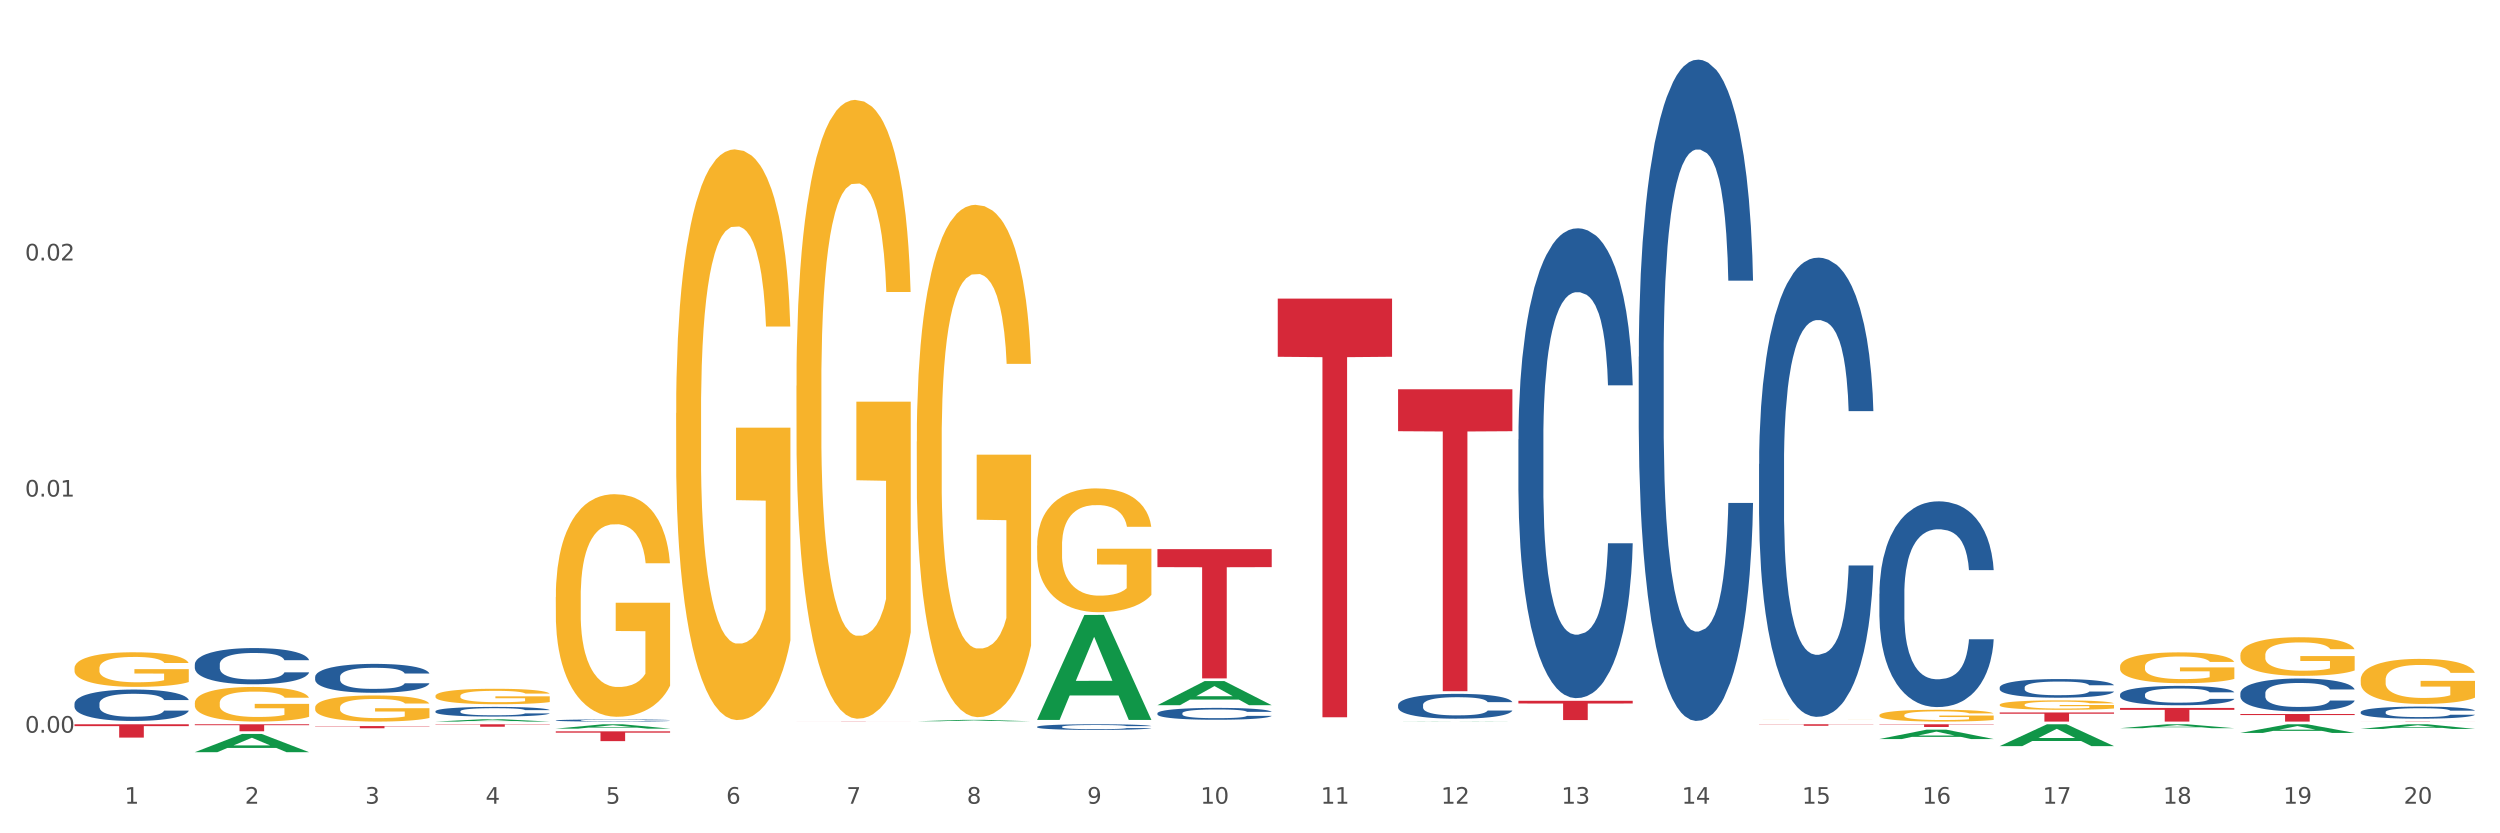
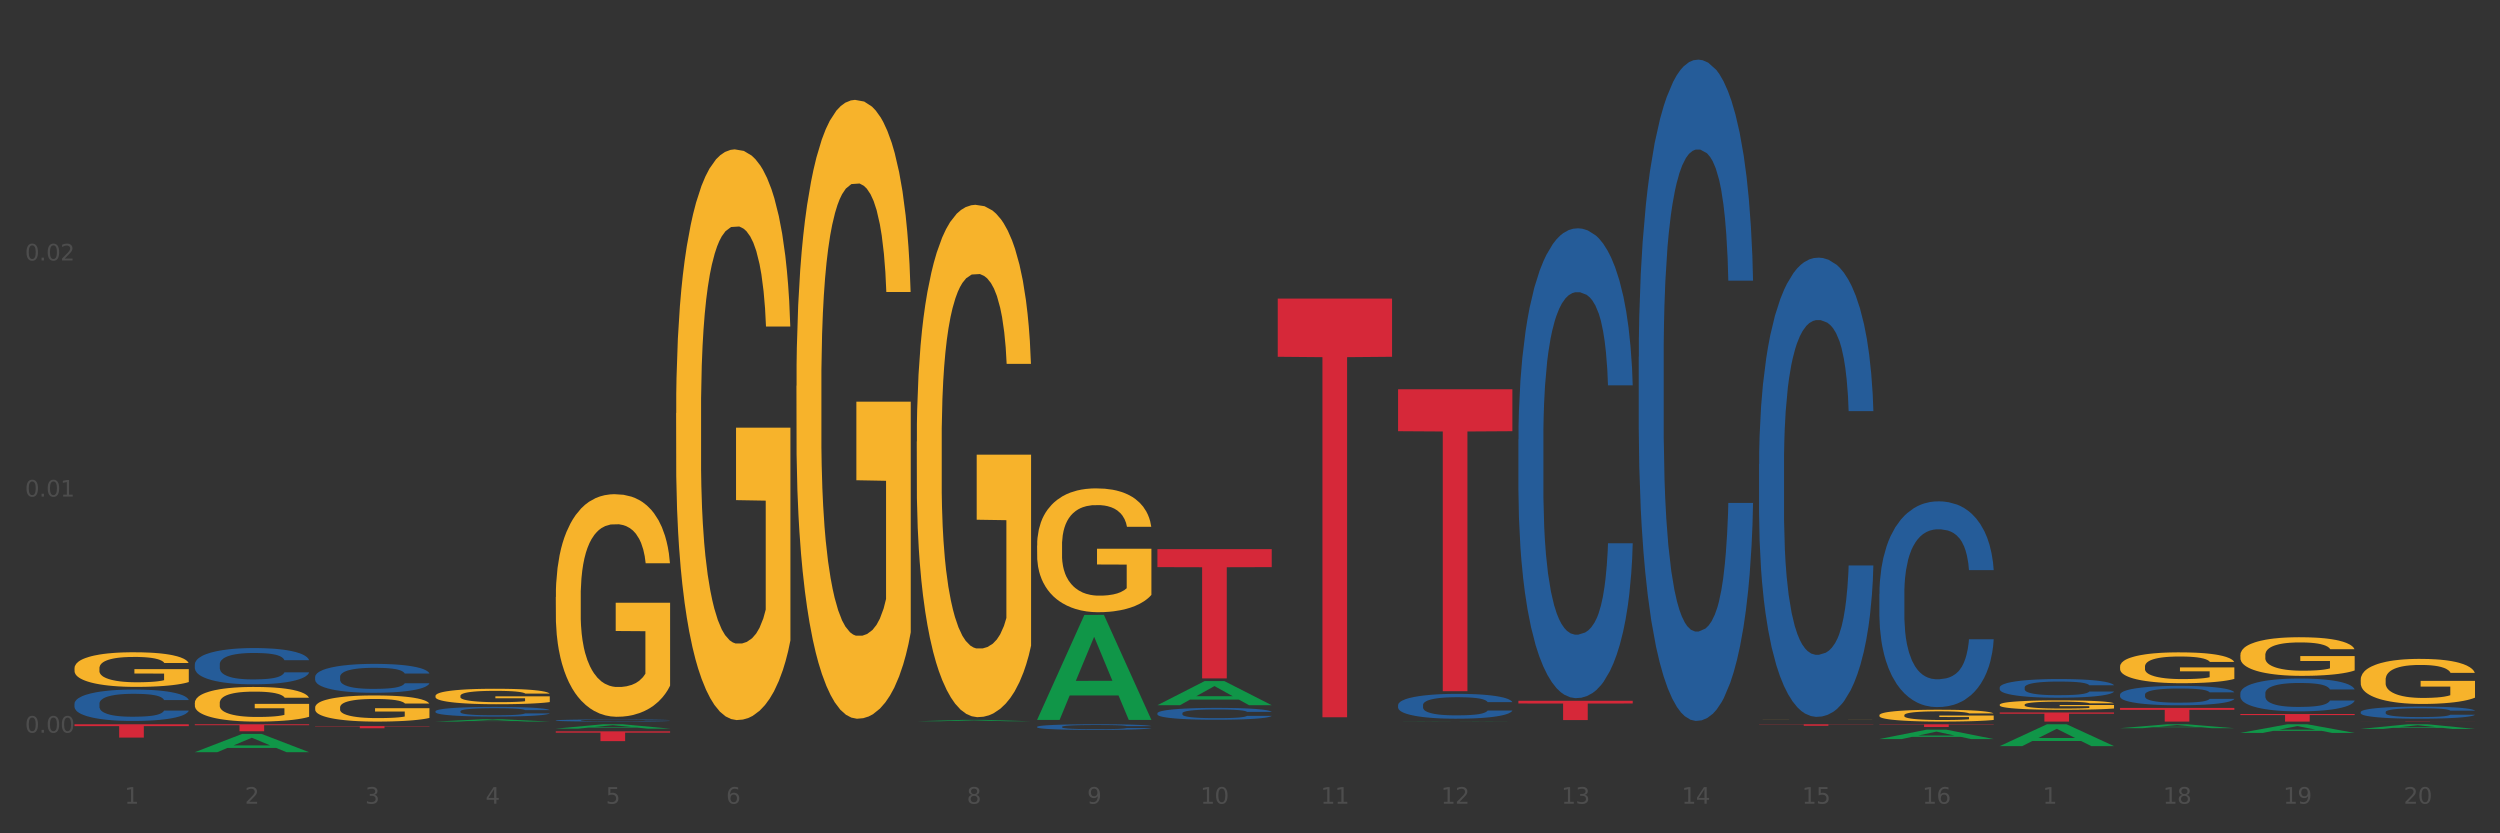
<svg xmlns="http://www.w3.org/2000/svg" xmlns:xlink="http://www.w3.org/1999/xlink" width="1080pt" height="360pt" viewBox="0 0 1080 360" version="1.1">
  <rect x="0" y="0" width="1080" height="360" fill="#333333" stroke="none" />
  <defs>
    <style type="text/css">*{stroke-linejoin: round; stroke-linecap: butt}</style>
  </defs>
  <g id="figure_1">
    <g id="patch_1">
-       <path d="M 0 360  L 1080 360  L 1080 0  L 0 0  z " style="fill: #ffffff; stroke: #ffffff; stroke-linejoin: miter" />
-     </g>
+       </g>
    <g id="axes_1">
      <g id="matplotlib.axis_1">
        <g id="xtick_1">
          <g id="text_1">
            <g style="fill: #4d4d4d" transform="translate(53.812 347.204) scale(0.096 -0.096)">
              <defs>
                <path id="DejaVuSans-31" d="M 794 531  L 1825 531  L 1825 4091  L 703 3866  L 703 4441  L 1819 4666  L 2450 4666  L 2450 531  L 3481 531  L 3481 0  L 794 0  L 794 531  z " transform="scale(0.016)" />
              </defs>
              <use xlink:href="#DejaVuSans-31" />
            </g>
          </g>
        </g>
        <g id="xtick_2">
          <g id="text_2">
            <g style="fill: #4d4d4d" transform="translate(105.793 347.204) scale(0.096 -0.096)">
              <defs>
                <path id="DejaVuSans-32" d="M 1228 531  L 3431 531  L 3431 0  L 469 0  L 469 531  Q 828 903 1448 1529  Q 2069 2156 2228 2338  Q 2531 2678 2651 2914  Q 2772 3150 2772 3378  Q 2772 3750 2511 3984  Q 2250 4219 1831 4219  Q 1534 4219 1204 4116  Q 875 4013 500 3803  L 500 4441  Q 881 4594 1212 4672  Q 1544 4750 1819 4750  Q 2544 4750 2975 4387  Q 3406 4025 3406 3419  Q 3406 3131 3298 2873  Q 3191 2616 2906 2266  Q 2828 2175 2409 1742  Q 1991 1309 1228 531  z " transform="scale(0.016)" />
              </defs>
              <use xlink:href="#DejaVuSans-32" />
            </g>
          </g>
        </g>
        <g id="xtick_3">
          <g id="text_3">
            <g style="fill: #4d4d4d" transform="translate(157.774 347.204) scale(0.096 -0.096)">
              <defs>
                <path id="DejaVuSans-33" d="M 2597 2516  Q 3050 2419 3304 2112  Q 3559 1806 3559 1356  Q 3559 666 3084 287  Q 2609 -91 1734 -91  Q 1441 -91 1130 -33  Q 819 25 488 141  L 488 750  Q 750 597 1062 519  Q 1375 441 1716 441  Q 2309 441 2620 675  Q 2931 909 2931 1356  Q 2931 1769 2642 2001  Q 2353 2234 1838 2234  L 1294 2234  L 1294 2753  L 1863 2753  Q 2328 2753 2575 2939  Q 2822 3125 2822 3475  Q 2822 3834 2567 4026  Q 2313 4219 1838 4219  Q 1578 4219 1281 4162  Q 984 4106 628 3988  L 628 4550  Q 988 4650 1302 4700  Q 1616 4750 1894 4750  Q 2613 4750 3031 4423  Q 3450 4097 3450 3541  Q 3450 3153 3228 2886  Q 3006 2619 2597 2516  z " transform="scale(0.016)" />
              </defs>
              <use xlink:href="#DejaVuSans-33" />
            </g>
          </g>
        </g>
        <g id="xtick_4">
          <g id="text_4">
            <g style="fill: #4d4d4d" transform="translate(209.756 347.204) scale(0.096 -0.096)">
              <defs>
                <path id="DejaVuSans-34" d="M 2419 4116  L 825 1625  L 2419 1625  L 2419 4116  z M 2253 4666  L 3047 4666  L 3047 1625  L 3713 1625  L 3713 1100  L 3047 1100  L 3047 0  L 2419 0  L 2419 1100  L 313 1100  L 313 1709  L 2253 4666  z " transform="scale(0.016)" />
              </defs>
              <use xlink:href="#DejaVuSans-34" />
            </g>
          </g>
        </g>
        <g id="xtick_5">
          <g id="text_5">
            <g style="fill: #4d4d4d" transform="translate(261.737 347.204) scale(0.096 -0.096)">
              <defs>
                <path id="DejaVuSans-35" d="M 691 4666  L 3169 4666  L 3169 4134  L 1269 4134  L 1269 2991  Q 1406 3038 1543 3061  Q 1681 3084 1819 3084  Q 2600 3084 3056 2656  Q 3513 2228 3513 1497  Q 3513 744 3044 326  Q 2575 -91 1722 -91  Q 1428 -91 1123 -41  Q 819 9 494 109  L 494 744  Q 775 591 1075 516  Q 1375 441 1709 441  Q 2250 441 2565 725  Q 2881 1009 2881 1497  Q 2881 1984 2565 2268  Q 2250 2553 1709 2553  Q 1456 2553 1204 2497  Q 953 2441 691 2322  L 691 4666  z " transform="scale(0.016)" />
              </defs>
              <use xlink:href="#DejaVuSans-35" />
            </g>
          </g>
        </g>
        <g id="xtick_6">
          <g id="text_6">
            <g style="fill: #4d4d4d" transform="translate(313.718 347.204) scale(0.096 -0.096)">
              <defs>
                <path id="DejaVuSans-36" d="M 2113 2584  Q 1688 2584 1439 2293  Q 1191 2003 1191 1497  Q 1191 994 1439 701  Q 1688 409 2113 409  Q 2538 409 2786 701  Q 3034 994 3034 1497  Q 3034 2003 2786 2293  Q 2538 2584 2113 2584  z M 3366 4563  L 3366 3988  Q 3128 4100 2886 4159  Q 2644 4219 2406 4219  Q 1781 4219 1451 3797  Q 1122 3375 1075 2522  Q 1259 2794 1537 2939  Q 1816 3084 2150 3084  Q 2853 3084 3261 2657  Q 3669 2231 3669 1497  Q 3669 778 3244 343  Q 2819 -91 2113 -91  Q 1303 -91 875 529  Q 447 1150 447 2328  Q 447 3434 972 4092  Q 1497 4750 2381 4750  Q 2619 4750 2861 4703  Q 3103 4656 3366 4563  z " transform="scale(0.016)" />
              </defs>
              <use xlink:href="#DejaVuSans-36" />
            </g>
          </g>
        </g>
        <g id="xtick_7">
          <g id="text_7">
            <g style="fill: #4d4d4d" transform="translate(365.699 347.204) scale(0.096 -0.096)">
              <defs>
-                 <path id="DejaVuSans-37" d="M 525 4666  L 3525 4666  L 3525 4397  L 1831 0  L 1172 0  L 2766 4134  L 525 4134  L 525 4666  z " transform="scale(0.016)" />
-               </defs>
+                 </defs>
              <use xlink:href="#DejaVuSans-37" />
            </g>
          </g>
        </g>
        <g id="xtick_8">
          <g id="text_8">
            <g style="fill: #4d4d4d" transform="translate(417.68 347.204) scale(0.096 -0.096)">
              <defs>
                <path id="DejaVuSans-38" d="M 2034 2216  Q 1584 2216 1326 1975  Q 1069 1734 1069 1313  Q 1069 891 1326 650  Q 1584 409 2034 409  Q 2484 409 2743 651  Q 3003 894 3003 1313  Q 3003 1734 2745 1975  Q 2488 2216 2034 2216  z M 1403 2484  Q 997 2584 770 2862  Q 544 3141 544 3541  Q 544 4100 942 4425  Q 1341 4750 2034 4750  Q 2731 4750 3128 4425  Q 3525 4100 3525 3541  Q 3525 3141 3298 2862  Q 3072 2584 2669 2484  Q 3125 2378 3379 2068  Q 3634 1759 3634 1313  Q 3634 634 3220 271  Q 2806 -91 2034 -91  Q 1263 -91 848 271  Q 434 634 434 1313  Q 434 1759 690 2068  Q 947 2378 1403 2484  z M 1172 3481  Q 1172 3119 1398 2916  Q 1625 2713 2034 2713  Q 2441 2713 2670 2916  Q 2900 3119 2900 3481  Q 2900 3844 2670 4047  Q 2441 4250 2034 4250  Q 1625 4250 1398 4047  Q 1172 3844 1172 3481  z " transform="scale(0.016)" />
              </defs>
              <use xlink:href="#DejaVuSans-38" />
            </g>
          </g>
        </g>
        <g id="xtick_9">
          <g id="text_9">
            <g style="fill: #4d4d4d" transform="translate(469.662 347.204) scale(0.096 -0.096)">
              <defs>
                <path id="DejaVuSans-39" d="M 703 97  L 703 672  Q 941 559 1184 500  Q 1428 441 1663 441  Q 2288 441 2617 861  Q 2947 1281 2994 2138  Q 2813 1869 2534 1725  Q 2256 1581 1919 1581  Q 1219 1581 811 2004  Q 403 2428 403 3163  Q 403 3881 828 4315  Q 1253 4750 1959 4750  Q 2769 4750 3195 4129  Q 3622 3509 3622 2328  Q 3622 1225 3098 567  Q 2575 -91 1691 -91  Q 1453 -91 1209 -44  Q 966 3 703 97  z M 1959 2075  Q 2384 2075 2632 2365  Q 2881 2656 2881 3163  Q 2881 3666 2632 3958  Q 2384 4250 1959 4250  Q 1534 4250 1286 3958  Q 1038 3666 1038 3163  Q 1038 2656 1286 2365  Q 1534 2075 1959 2075  z " transform="scale(0.016)" />
              </defs>
              <use xlink:href="#DejaVuSans-39" />
            </g>
          </g>
        </g>
        <g id="xtick_10">
          <g id="text_10">
            <g style="fill: #4d4d4d" transform="translate(518.589 347.204) scale(0.096 -0.096)">
              <defs>
                <path id="DejaVuSans-30" d="M 2034 4250  Q 1547 4250 1301 3770  Q 1056 3291 1056 2328  Q 1056 1369 1301 889  Q 1547 409 2034 409  Q 2525 409 2770 889  Q 3016 1369 3016 2328  Q 3016 3291 2770 3770  Q 2525 4250 2034 4250  z M 2034 4750  Q 2819 4750 3233 4129  Q 3647 3509 3647 2328  Q 3647 1150 3233 529  Q 2819 -91 2034 -91  Q 1250 -91 836 529  Q 422 1150 422 2328  Q 422 3509 836 4129  Q 1250 4750 2034 4750  z " transform="scale(0.016)" />
              </defs>
              <use xlink:href="#DejaVuSans-31" />
              <use xlink:href="#DejaVuSans-30" transform="translate(63.623 0)" />
            </g>
          </g>
        </g>
        <g id="xtick_11">
          <g id="text_11">
            <g style="fill: #4d4d4d" transform="translate(570.57 347.204) scale(0.096 -0.096)">
              <use xlink:href="#DejaVuSans-31" />
              <use xlink:href="#DejaVuSans-31" transform="translate(63.623 0)" />
            </g>
          </g>
        </g>
        <g id="xtick_12">
          <g id="text_12">
            <g style="fill: #4d4d4d" transform="translate(622.551 347.204) scale(0.096 -0.096)">
              <use xlink:href="#DejaVuSans-31" />
              <use xlink:href="#DejaVuSans-32" transform="translate(63.623 0)" />
            </g>
          </g>
        </g>
        <g id="xtick_13">
          <g id="text_13">
            <g style="fill: #4d4d4d" transform="translate(674.533 347.204) scale(0.096 -0.096)">
              <use xlink:href="#DejaVuSans-31" />
              <use xlink:href="#DejaVuSans-33" transform="translate(63.623 0)" />
            </g>
          </g>
        </g>
        <g id="xtick_14">
          <g id="text_14">
            <g style="fill: #4d4d4d" transform="translate(726.514 347.204) scale(0.096 -0.096)">
              <use xlink:href="#DejaVuSans-31" />
              <use xlink:href="#DejaVuSans-34" transform="translate(63.623 0)" />
            </g>
          </g>
        </g>
        <g id="xtick_15">
          <g id="text_15">
            <g style="fill: #4d4d4d" transform="translate(778.495 347.204) scale(0.096 -0.096)">
              <use xlink:href="#DejaVuSans-31" />
              <use xlink:href="#DejaVuSans-35" transform="translate(63.623 0)" />
            </g>
          </g>
        </g>
        <g id="xtick_16">
          <g id="text_16">
            <g style="fill: #4d4d4d" transform="translate(830.476 347.204) scale(0.096 -0.096)">
              <use xlink:href="#DejaVuSans-31" />
              <use xlink:href="#DejaVuSans-36" transform="translate(63.623 0)" />
            </g>
          </g>
        </g>
        <g id="xtick_17">
          <g id="text_17">
            <g style="fill: #4d4d4d" transform="translate(882.457 347.204) scale(0.096 -0.096)">
              <use xlink:href="#DejaVuSans-31" />
              <use xlink:href="#DejaVuSans-37" transform="translate(63.623 0)" />
            </g>
          </g>
        </g>
        <g id="xtick_18">
          <g id="text_18">
            <g style="fill: #4d4d4d" transform="translate(934.439 347.204) scale(0.096 -0.096)">
              <use xlink:href="#DejaVuSans-31" />
              <use xlink:href="#DejaVuSans-38" transform="translate(63.623 0)" />
            </g>
          </g>
        </g>
        <g id="xtick_19">
          <g id="text_19">
            <g style="fill: #4d4d4d" transform="translate(986.42 347.204) scale(0.096 -0.096)">
              <use xlink:href="#DejaVuSans-31" />
              <use xlink:href="#DejaVuSans-39" transform="translate(63.623 0)" />
            </g>
          </g>
        </g>
        <g id="xtick_20">
          <g id="text_20">
            <g style="fill: #4d4d4d" transform="translate(1038.401 347.204) scale(0.096 -0.096)">
              <use xlink:href="#DejaVuSans-32" />
              <use xlink:href="#DejaVuSans-30" transform="translate(63.623 0)" />
            </g>
          </g>
        </g>
        <g id="xtick_21" />
        <g id="xtick_22" />
        <g id="xtick_23" />
        <g id="xtick_24" />
        <g id="xtick_25" />
        <g id="xtick_26" />
        <g id="xtick_27" />
        <g id="xtick_28" />
        <g id="xtick_29" />
        <g id="xtick_30" />
        <g id="xtick_31" />
        <g id="xtick_32" />
        <g id="xtick_33" />
        <g id="xtick_34" />
        <g id="xtick_35" />
        <g id="xtick_36" />
        <g id="xtick_37" />
        <g id="xtick_38" />
        <g id="xtick_39" />
      </g>
      <g id="matplotlib.axis_2">
        <g id="ytick_1">
          <g id="text_21">
            <g style="fill: #4d4d4d" transform="translate(10.8 316.523) scale(0.096 -0.096)">
              <defs>
                <path id="DejaVuSans-2e" d="M 684 794  L 1344 794  L 1344 0  L 684 0  L 684 794  z " transform="scale(0.016)" />
              </defs>
              <use xlink:href="#DejaVuSans-30" />
              <use xlink:href="#DejaVuSans-2e" transform="translate(63.623 0)" />
              <use xlink:href="#DejaVuSans-30" transform="translate(95.41 0)" />
              <use xlink:href="#DejaVuSans-30" transform="translate(159.033 0)" />
            </g>
          </g>
        </g>
        <g id="ytick_2">
          <g id="text_22">
            <g style="fill: #4d4d4d" transform="translate(10.8 214.526) scale(0.096 -0.096)">
              <use xlink:href="#DejaVuSans-30" />
              <use xlink:href="#DejaVuSans-2e" transform="translate(63.623 0)" />
              <use xlink:href="#DejaVuSans-30" transform="translate(95.41 0)" />
              <use xlink:href="#DejaVuSans-31" transform="translate(159.033 0)" />
            </g>
          </g>
        </g>
        <g id="ytick_3">
          <g id="text_23">
            <g style="fill: #4d4d4d" transform="translate(10.8 112.529) scale(0.096 -0.096)">
              <use xlink:href="#DejaVuSans-30" />
              <use xlink:href="#DejaVuSans-2e" transform="translate(63.623 0)" />
              <use xlink:href="#DejaVuSans-30" transform="translate(95.41 0)" />
              <use xlink:href="#DejaVuSans-32" transform="translate(159.033 0)" />
            </g>
          </g>
        </g>
        <g id="ytick_4" />
        <g id="ytick_5" />
        <g id="ytick_6" />
      </g>
      <g id="PolyCollection_1">
        <path d="M 84.156 324.935  L 84.207 324.927  L 104.571 317.063  L 113.022 317.056  L 133.538 324.95  L 123.764 324.95  L 119.335 323.111  L 98.309 323.111  L 98.156 323.141  L 93.88 324.95  L 84.156 324.95  L 84.156 324.935  L 100.956 322.014  L 116.687 322.007  L 108.898 318.738  L 108.796 318.723  L 108.695 318.746  L 100.905 322.007  L 100.956 322.014  L 84.156 324.935  z " clip-path="url(#pc2b43440d1)" style="fill: #109648" />
        <path d="M 967.837 308.459  L 1017.219 308.459  L 1017.219 308.913  L 997.794 308.916  L 997.794 311.727  L 987.145 311.727  L 987.145 308.916  L 967.837 308.913  L 967.837 308.462  L 967.837 308.459  z " clip-path="url(#pc2b43440d1)" style="fill: #d62839" />
        <path d="M 863.874 307.785  L 913.256 307.785  L 913.256 308.332  L 893.831 308.336  L 893.831 311.727  L 883.182 311.727  L 883.182 308.336  L 863.874 308.332  L 863.874 307.788  L 863.874 307.785  z " clip-path="url(#pc2b43440d1)" style="fill: #d62839" />
        <path d="M 811.893 312.876  L 861.275 312.876  L 861.275 313.04  L 841.85 313.041  L 841.85 314.056  L 831.201 314.056  L 831.201 313.041  L 811.893 313.04  L 811.893 312.877  L 811.893 312.876  z " clip-path="url(#pc2b43440d1)" style="fill: #d62839" />
        <path d="M 759.912 312.876  L 809.294 312.876  L 809.294 312.968  L 789.869 312.969  L 789.869 313.54  L 779.22 313.54  L 779.22 312.969  L 759.912 312.968  L 759.912 312.876  L 759.912 312.876  z " clip-path="url(#pc2b43440d1)" style="fill: #d62839" />
        <path d="M 655.949 302.753  L 705.332 302.753  L 705.332 303.911  L 685.906 303.919  L 685.906 311.082  L 675.258 311.082  L 675.258 303.919  L 655.949 303.911  L 655.949 302.761  L 655.949 302.753  z " clip-path="url(#pc2b43440d1)" style="fill: #d62839" />
        <path d="M 603.968 168.153  L 653.35 168.153  L 653.35 186.28  L 633.925 186.402  L 633.925 298.595  L 623.276 298.595  L 623.276 186.402  L 603.968 186.28  L 603.968 168.275  L 603.968 168.153  z " clip-path="url(#pc2b43440d1)" style="fill: #d62839" />
        <path d="M 1019.818 311.621  L 1069.2 311.621  L 1069.2 311.636  L 1049.775 311.636  L 1049.775 311.727  L 1039.126 311.727  L 1039.126 311.636  L 1019.818 311.636  L 1019.818 311.621  L 1019.818 311.621  z " clip-path="url(#pc2b43440d1)" style="fill: #d62839" />
        <path d="M 551.987 128.994  L 601.369 128.994  L 601.369 154.128  L 581.944 154.298  L 581.944 309.857  L 571.295 309.857  L 571.295 154.298  L 551.987 154.128  L 551.987 129.164  L 551.987 128.994  z " clip-path="url(#pc2b43440d1)" style="fill: #d62839" />
-         <path d="M 344.062 311.646  L 393.444 311.646  L 393.444 311.657  L 374.019 311.657  L 374.019 311.727  L 363.37 311.727  L 363.37 311.657  L 344.062 311.657  L 344.062 311.646  L 344.062 311.646  z " clip-path="url(#pc2b43440d1)" style="fill: #d62839" />
        <path d="M 240.1 315.922  L 289.482 315.922  L 289.482 316.51  L 270.057 316.514  L 270.057 320.158  L 259.408 320.158  L 259.408 316.514  L 240.1 316.51  L 240.1 315.925  L 240.1 315.922  z " clip-path="url(#pc2b43440d1)" style="fill: #d62839" />
-         <path d="M 188.119 312.876  L 237.501 312.876  L 237.501 313.023  L 218.076 313.024  L 218.076 313.935  L 207.427 313.935  L 207.427 313.024  L 188.119 313.023  L 188.119 312.877  L 188.119 312.876  z " clip-path="url(#pc2b43440d1)" style="fill: #d62839" />
        <path d="M 136.137 313.662  L 185.52 313.662  L 185.52 313.793  L 166.094 313.794  L 166.094 314.604  L 155.446 314.604  L 155.446 313.794  L 136.137 313.793  L 136.137 313.663  L 136.137 313.662  z " clip-path="url(#pc2b43440d1)" style="fill: #d62839" />
        <path d="M 84.156 312.876  L 133.538 312.876  L 133.538 313.297  L 114.113 313.3  L 114.113 315.907  L 103.464 315.907  L 103.464 313.3  L 84.156 313.297  L 84.156 312.879  L 84.156 312.876  z " clip-path="url(#pc2b43440d1)" style="fill: #d62839" />
        <path d="M 32.175 312.876  L 81.557 312.876  L 81.557 313.678  L 62.132 313.684  L 62.132 318.65  L 51.483 318.65  L 51.483 313.684  L 32.175 313.678  L 32.175 312.881  L 32.175 312.876  z " clip-path="url(#pc2b43440d1)" style="fill: #d62839" />
        <path d="M 500.006 237.239  L 549.388 237.239  L 549.388 244.996  L 529.963 245.048  L 529.963 293.059  L 519.314 293.059  L 519.314 245.048  L 500.006 244.996  L 500.006 237.291  L 500.006 237.239  z " clip-path="url(#pc2b43440d1)" style="fill: #d62839" />
        <path d="M 1019.818 293.634  L 1019.876 293.616  L 1019.876 292.976  L 1019.993 292.425  L 1020.576 291.092  L 1021.45 289.989  L 1022.092 289.403  L 1022.733 288.923  L 1023.491 288.442  L 1024.424 287.945  L 1026.115 287.216  L 1027.164 286.842  L 1028.447 286.451  L 1030.779 285.882  L 1032.469 285.562  L 1034.219 285.295  L 1037.075 284.975  L 1038.941 284.833  L 1040.923 284.726  L 1043.314 284.655  L 1045.121 284.637  L 1049.086 284.691  L 1052.467 284.851  L 1054.1 284.975  L 1056.199 285.189  L 1057.306 285.331  L 1059.114 285.615  L 1060.979 285.989  L 1062.262 286.309  L 1064.186 286.913  L 1065.644 287.518  L 1066.985 288.265  L 1067.684 288.78  L 1068.209 289.26  L 1068.675 289.812  L 1069.142 290.683  L 1058.647 290.683  L 1058.239 290.06  L 1057.598 289.474  L 1056.665 288.905  L 1055.849 288.549  L 1054.449 288.105  L 1053.167 287.82  L 1051.826 287.607  L 1050.193 287.429  L 1048.911 287.34  L 1047.103 287.269  L 1043.547 287.287  L 1041.157 287.429  L 1039.524 287.607  L 1038.475 287.767  L 1037.542 287.945  L 1036.492 288.194  L 1035.268 288.567  L 1034.393 288.905  L 1033.519 289.331  L 1032.819 289.758  L 1032.178 290.256  L 1031.653 290.789  L 1031.245 291.341  L 1030.895 292.016  L 1030.604 293.136  L 1030.604 295.572  L 1030.72 296.123  L 1031.012 296.852  L 1031.362 297.404  L 1031.945 298.062  L 1032.469 298.506  L 1033.461 299.146  L 1034.568 299.68  L 1035.443 300.017  L 1036.317 300.302  L 1037.833 300.693  L 1039.524 301.013  L 1040.982 301.209  L 1042.964 301.386  L 1044.305 301.458  L 1045.471 301.493  L 1048.328 301.493  L 1050.368 301.44  L 1052.642 301.315  L 1054.391 301.155  L 1055.849 300.96  L 1057.481 300.64  L 1058.531 300.337  L 1058.531 296.621  L 1045.704 296.604  L 1045.704 294.132  L 1069.2 294.132  L 1069.2 301.386  L 1068.209 301.76  L 1067.101 302.098  L 1065.935 302.4  L 1064.186 302.773  L 1062.087 303.129  L 1060.221 303.378  L 1058.239 303.591  L 1055.907 303.787  L 1052.875 303.965  L 1051.01 304.036  L 1048.678 304.089  L 1045.937 304.107  L 1043.547 304.071  L 1041.215 303.982  L 1038.766 303.822  L 1036.376 303.591  L 1034.568 303.36  L 1032.761 303.076  L 1030.837 302.702  L 1029.321 302.347  L 1028.155 302.027  L 1026.872 301.618  L 1025.473 301.084  L 1024.424 300.604  L 1023.491 300.106  L 1022.5 299.466  L 1021.8 298.915  L 1021.101 298.222  L 1020.692 297.706  L 1020.226 296.906  L 1019.876 295.786  L 1019.818 293.634  z " clip-path="url(#pc2b43440d1)" style="fill: #f7b32b" />
        <path d="M 32.175 288.691  L 32.233 288.678  L 32.233 288.186  L 32.35 287.763  L 32.933 286.738  L 33.807 285.892  L 34.449 285.441  L 35.09 285.072  L 35.848 284.704  L 36.781 284.321  L 38.472 283.761  L 39.521 283.474  L 40.804 283.174  L 43.136 282.737  L 44.827 282.491  L 46.576 282.286  L 49.433 282.04  L 51.298 281.931  L 53.28 281.849  L 55.671 281.795  L 57.478 281.781  L 61.443 281.822  L 64.824 281.945  L 66.457 282.04  L 68.556 282.204  L 69.663 282.314  L 71.471 282.532  L 73.337 282.819  L 74.619 283.065  L 76.543 283.529  L 78.001 283.993  L 79.342 284.567  L 80.041 284.963  L 80.566 285.332  L 81.032 285.755  L 81.499 286.424  L 71.004 286.424  L 70.596 285.946  L 69.955 285.496  L 69.022 285.059  L 68.206 284.785  L 66.807 284.444  L 65.524 284.226  L 64.183 284.062  L 62.551 283.925  L 61.268 283.857  L 59.461 283.802  L 55.904 283.816  L 53.514 283.925  L 51.881 284.062  L 50.832 284.185  L 49.899 284.321  L 48.849 284.512  L 47.625 284.799  L 46.751 285.059  L 45.876 285.386  L 45.176 285.714  L 44.535 286.097  L 44.01 286.506  L 43.602 286.93  L 43.252 287.449  L 42.961 288.309  L 42.961 290.18  L 43.078 290.603  L 43.369 291.163  L 43.719 291.587  L 44.302 292.092  L 44.827 292.433  L 45.818 292.925  L 46.926 293.335  L 47.8 293.594  L 48.675 293.813  L 50.19 294.113  L 51.881 294.359  L 53.339 294.509  L 55.321 294.646  L 56.662 294.7  L 57.828 294.728  L 60.685 294.728  L 62.725 294.687  L 64.999 294.591  L 66.748 294.468  L 68.206 294.318  L 69.838 294.072  L 70.888 293.84  L 70.888 290.986  L 58.061 290.972  L 58.061 289.074  L 81.557 289.074  L 81.557 294.646  L 80.566 294.932  L 79.458 295.192  L 78.292 295.424  L 76.543 295.711  L 74.444 295.984  L 72.579 296.175  L 70.596 296.339  L 68.264 296.489  L 65.232 296.626  L 63.367 296.681  L 61.035 296.721  L 58.294 296.735  L 55.904 296.708  L 53.572 296.64  L 51.123 296.517  L 48.733 296.339  L 46.926 296.162  L 45.118 295.943  L 43.194 295.656  L 41.678 295.383  L 40.512 295.137  L 39.23 294.823  L 37.83 294.413  L 36.781 294.045  L 35.848 293.662  L 34.857 293.171  L 34.157 292.747  L 33.458 292.215  L 33.05 291.819  L 32.583 291.204  L 32.233 290.344  L 32.175 288.691  z " clip-path="url(#pc2b43440d1)" style="fill: #f7b32b" />
        <path d="M 967.837 299.495  L 967.895 299.482  L 967.895 299.119  L 968.07 298.626  L 968.712 297.719  L 969.529 297.032  L 970.93 296.229  L 971.689 295.892  L 972.681 295.516  L 974.724 294.906  L 977.059 294.388  L 978.694 294.103  L 979.92 293.921  L 982.663 293.597  L 984.239 293.455  L 985.873 293.338  L 987.274 293.26  L 989.609 293.17  L 991.477 293.131  L 993.637 293.118  L 995.446 293.131  L 997.84 293.183  L 1001.342 293.338  L 1002.684 293.429  L 1004.494 293.584  L 1006.362 293.792  L 1007.879 293.999  L 1009.631 294.297  L 1011.44 294.686  L 1013.191 295.179  L 1014.417 295.632  L 1015.409 296.112  L 1016.285 296.695  L 1016.927 297.33  L 1017.219 297.862  L 1006.537 297.862  L 1006.245 297.382  L 1005.661 296.864  L 1005.078 296.514  L 1004.435 296.229  L 1003.443 295.905  L 1002.568 295.697  L 1001.108 295.451  L 999.766 295.295  L 998.657 295.205  L 997.314 295.127  L 994.454 295.049  L 992.411 295.049  L 991.127 295.075  L 989.551 295.14  L 988.208 295.231  L 986.632 295.386  L 985.406 295.555  L 984.181 295.775  L 983.48 295.93  L 982.429 296.216  L 981.729 296.449  L 980.795 296.851  L 980.27 297.136  L 979.336 297.875  L 978.927 298.419  L 978.752 298.795  L 978.635 299.21  L 978.635 301.232  L 978.986 302.139  L 979.277 302.528  L 979.744 302.969  L 980.62 303.539  L 981.904 304.096  L 983.247 304.498  L 984.356 304.744  L 985.406 304.926  L 986.457 305.068  L 987.741 305.198  L 988.792 305.276  L 990.368 305.353  L 992.236 305.392  L 993.695 305.392  L 996.672 305.328  L 998.015 305.263  L 999.299 305.172  L 1000.7 305.029  L 1001.809 304.874  L 1002.451 304.757  L 1003.502 304.511  L 1004.319 304.252  L 1005.019 303.954  L 1005.486 303.694  L 1006.012 303.306  L 1006.42 302.865  L 1006.537 302.632  L 1017.219 302.632  L 1016.985 303.098  L 1016.577 303.552  L 1015.76 304.161  L 1015.117 304.511  L 1014.125 304.939  L 1013.074 305.302  L 1011.615 305.703  L 1010.273 306.002  L 1008.872 306.261  L 1007.354 306.494  L 1004.611 306.818  L 1003.618 306.909  L 1001.517 307.064  L 999.883 307.155  L 997.489 307.246  L 995.038 307.298  L 992.469 307.311  L 990.193 307.285  L 987.683 307.207  L 986.107 307.129  L 984.356 307.013  L 982.313 306.831  L 980.386 306.611  L 978.577 306.351  L 976.884 306.053  L 975.308 305.716  L 973.265 305.159  L 971.748 304.615  L 970.638 304.109  L 969.88 303.681  L 969.121 303.137  L 968.712 302.761  L 968.07 301.854  L 967.837 301.011  L 967.837 299.495  z " clip-path="url(#pc2b43440d1)" style="fill: #255c99" />
        <path d="M 32.175 303.983  L 32.233 303.97  L 32.233 303.623  L 32.408 303.152  L 33.051 302.284  L 33.868 301.627  L 35.269 300.859  L 36.028 300.536  L 37.02 300.177  L 39.063 299.594  L 41.398 299.098  L 43.032 298.826  L 44.258 298.652  L 47.001 298.342  L 48.577 298.206  L 50.212 298.094  L 51.613 298.02  L 53.948 297.933  L 55.815 297.896  L 57.975 297.884  L 59.785 297.896  L 62.178 297.946  L 65.68 298.094  L 67.023 298.181  L 68.832 298.33  L 70.7 298.528  L 72.218 298.727  L 73.969 299.012  L 75.778 299.384  L 77.53 299.855  L 78.755 300.288  L 79.748 300.747  L 80.623 301.305  L 81.265 301.912  L 81.557 302.421  L 70.875 302.421  L 70.583 301.962  L 70 301.466  L 69.416 301.131  L 68.774 300.859  L 67.782 300.549  L 66.906 300.35  L 65.447 300.115  L 64.104 299.966  L 62.995 299.879  L 61.653 299.805  L 58.792 299.731  L 56.749 299.731  L 55.465 299.755  L 53.889 299.817  L 52.547 299.904  L 50.971 300.053  L 49.745 300.214  L 48.519 300.425  L 47.819 300.574  L 46.768 300.846  L 46.067 301.069  L 45.133 301.454  L 44.608 301.726  L 43.674 302.433  L 43.266 302.954  L 43.09 303.313  L 42.974 303.71  L 42.974 305.644  L 43.324 306.511  L 43.616 306.883  L 44.083 307.305  L 44.958 307.85  L 46.242 308.383  L 47.585 308.767  L 48.694 309.003  L 49.745 309.176  L 50.795 309.313  L 52.08 309.437  L 53.13 309.511  L 54.706 309.586  L 56.574 309.623  L 58.033 309.623  L 61.01 309.561  L 62.353 309.499  L 63.637 309.412  L 65.038 309.276  L 66.147 309.127  L 66.789 309.015  L 67.84 308.78  L 68.657 308.532  L 69.358 308.247  L 69.825 307.999  L 70.35 307.627  L 70.758 307.206  L 70.875 306.982  L 81.557 306.982  L 81.324 307.429  L 80.915 307.863  L 80.098 308.445  L 79.456 308.78  L 78.463 309.189  L 77.413 309.536  L 75.953 309.92  L 74.611 310.205  L 73.21 310.453  L 71.692 310.676  L 68.949 310.986  L 67.957 311.073  L 65.855 311.222  L 64.221 311.309  L 61.828 311.395  L 59.376 311.445  L 56.808 311.457  L 54.531 311.433  L 52.021 311.358  L 50.445 311.284  L 48.694 311.172  L 46.651 310.999  L 44.725 310.788  L 42.915 310.54  L 41.223 310.255  L 39.647 309.933  L 37.604 309.4  L 36.086 308.879  L 34.977 308.396  L 34.218 307.986  L 33.459 307.466  L 33.051 307.106  L 32.408 306.239  L 32.175 305.433  L 32.175 303.983  z " clip-path="url(#pc2b43440d1)" style="fill: #255c99" />
        <path d="M 84.156 286.996  L 84.215 286.981  L 84.215 286.581  L 84.39 286.038  L 85.032 285.037  L 85.849 284.279  L 87.25 283.393  L 88.009 283.021  L 89.001 282.606  L 91.044 281.934  L 93.379 281.362  L 95.013 281.048  L 96.239 280.848  L 98.983 280.49  L 100.559 280.333  L 102.193 280.204  L 103.594 280.119  L 105.929 280.018  L 107.797 279.976  L 109.956 279.961  L 111.766 279.976  L 114.159 280.033  L 117.661 280.204  L 119.004 280.304  L 120.813 280.476  L 122.681 280.705  L 124.199 280.934  L 125.95 281.262  L 127.76 281.691  L 129.511 282.235  L 130.737 282.735  L 131.729 283.264  L 132.604 283.907  L 133.246 284.608  L 133.538 285.194  L 122.856 285.194  L 122.565 284.665  L 121.981 284.093  L 121.397 283.707  L 120.755 283.393  L 119.763 283.035  L 118.887 282.806  L 117.428 282.535  L 116.085 282.363  L 114.976 282.263  L 113.634 282.177  L 110.774 282.092  L 108.731 282.092  L 107.446 282.12  L 105.87 282.192  L 104.528 282.292  L 102.952 282.463  L 101.726 282.649  L 100.5 282.892  L 99.8 283.064  L 98.749 283.378  L 98.049 283.636  L 97.115 284.079  L 96.589 284.393  L 95.655 285.208  L 95.247 285.809  L 95.072 286.223  L 94.955 286.681  L 94.955 288.911  L 95.305 289.912  L 95.597 290.341  L 96.064 290.827  L 96.94 291.456  L 98.224 292.071  L 99.566 292.514  L 100.675 292.786  L 101.726 292.986  L 102.777 293.143  L 104.061 293.286  L 105.112 293.372  L 106.688 293.458  L 108.555 293.501  L 110.015 293.501  L 112.992 293.429  L 114.334 293.358  L 115.618 293.258  L 117.019 293.1  L 118.128 292.929  L 118.77 292.8  L 119.821 292.529  L 120.638 292.243  L 121.339 291.914  L 121.806 291.628  L 122.331 291.199  L 122.74 290.713  L 122.856 290.455  L 133.538 290.455  L 133.305 290.97  L 132.896 291.471  L 132.079 292.142  L 131.437 292.529  L 130.445 293  L 129.394 293.401  L 127.935 293.844  L 126.592 294.173  L 125.191 294.459  L 123.674 294.716  L 120.93 295.073  L 119.938 295.173  L 117.836 295.345  L 116.202 295.445  L 113.809 295.545  L 111.357 295.602  L 108.789 295.617  L 106.512 295.588  L 104.002 295.502  L 102.426 295.417  L 100.675 295.288  L 98.632 295.088  L 96.706 294.845  L 94.897 294.559  L 93.204 294.23  L 91.628 293.858  L 89.585 293.243  L 88.067 292.643  L 86.958 292.085  L 86.199 291.613  L 85.44 291.013  L 85.032 290.598  L 84.39 289.598  L 84.156 288.668  L 84.156 286.996  z " clip-path="url(#pc2b43440d1)" style="fill: #255c99" />
        <path d="M 136.137 292.406  L 136.196 292.395  L 136.196 292.075  L 136.371 291.642  L 137.013 290.843  L 137.83 290.239  L 139.231 289.532  L 139.99 289.235  L 140.982 288.904  L 143.025 288.368  L 145.36 287.912  L 146.994 287.661  L 148.22 287.501  L 150.964 287.216  L 152.54 287.091  L 154.174 286.988  L 155.575 286.92  L 157.91 286.84  L 159.778 286.805  L 161.938 286.794  L 163.747 286.805  L 166.14 286.851  L 169.643 286.988  L 170.985 287.068  L 172.795 287.205  L 174.662 287.387  L 176.18 287.57  L 177.931 287.832  L 179.741 288.174  L 181.492 288.608  L 182.718 289.007  L 183.71 289.429  L 184.586 289.942  L 185.228 290.501  L 185.52 290.969  L 174.838 290.969  L 174.546 290.547  L 173.962 290.091  L 173.378 289.783  L 172.736 289.532  L 171.744 289.246  L 170.868 289.064  L 169.409 288.847  L 168.067 288.71  L 166.957 288.631  L 165.615 288.562  L 162.755 288.494  L 160.712 288.494  L 159.428 288.516  L 157.852 288.573  L 156.509 288.653  L 154.933 288.79  L 153.707 288.938  L 152.481 289.132  L 151.781 289.269  L 150.73 289.52  L 150.03 289.726  L 149.096 290.079  L 148.57 290.33  L 147.637 290.98  L 147.228 291.459  L 147.053 291.79  L 146.936 292.155  L 146.936 293.935  L 147.286 294.733  L 147.578 295.075  L 148.045 295.463  L 148.921 295.965  L 150.205 296.455  L 151.547 296.809  L 152.656 297.026  L 153.707 297.185  L 154.758 297.311  L 156.042 297.425  L 157.093 297.493  L 158.669 297.562  L 160.537 297.596  L 161.996 297.596  L 164.973 297.539  L 166.315 297.482  L 167.6 297.402  L 169 297.277  L 170.11 297.14  L 170.752 297.037  L 171.802 296.82  L 172.619 296.592  L 173.32 296.33  L 173.787 296.102  L 174.312 295.76  L 174.721 295.372  L 174.838 295.166  L 185.52 295.166  L 185.286 295.577  L 184.877 295.976  L 184.06 296.512  L 183.418 296.82  L 182.426 297.197  L 181.375 297.516  L 179.916 297.87  L 178.573 298.132  L 177.172 298.36  L 175.655 298.566  L 172.911 298.851  L 171.919 298.931  L 169.818 299.067  L 168.183 299.147  L 165.79 299.227  L 163.338 299.273  L 160.77 299.284  L 158.494 299.261  L 155.984 299.193  L 154.408 299.124  L 152.656 299.022  L 150.613 298.862  L 148.687 298.668  L 146.878 298.44  L 145.185 298.178  L 143.609 297.881  L 141.566 297.391  L 140.048 296.912  L 138.939 296.467  L 138.18 296.09  L 137.422 295.611  L 137.013 295.28  L 136.371 294.482  L 136.137 293.741  L 136.137 292.406  z " clip-path="url(#pc2b43440d1)" style="fill: #255c99" />
        <path d="M 188.119 307.259  L 188.177 307.255  L 188.177 307.148  L 188.352 307.003  L 188.994 306.735  L 189.811 306.532  L 191.212 306.295  L 191.971 306.196  L 192.963 306.085  L 195.006 305.906  L 197.341 305.753  L 198.976 305.669  L 200.201 305.615  L 202.945 305.52  L 204.521 305.477  L 206.155 305.443  L 207.556 305.42  L 209.891 305.393  L 211.759 305.382  L 213.919 305.378  L 215.728 305.382  L 218.121 305.397  L 221.624 305.443  L 222.966 305.47  L 224.776 305.516  L 226.644 305.577  L 228.161 305.638  L 229.912 305.726  L 231.722 305.841  L 233.473 305.986  L 234.699 306.12  L 235.691 306.261  L 236.567 306.433  L 237.209 306.62  L 237.501 306.777  L 226.819 306.777  L 226.527 306.636  L 225.943 306.483  L 225.36 306.38  L 224.717 306.295  L 223.725 306.2  L 222.85 306.139  L 221.39 306.066  L 220.048 306.02  L 218.939 305.993  L 217.596 305.971  L 214.736 305.948  L 212.693 305.948  L 211.409 305.955  L 209.833 305.974  L 208.49 306.001  L 206.914 306.047  L 205.688 306.097  L 204.463 306.162  L 203.762 306.208  L 202.711 306.292  L 202.011 306.36  L 201.077 306.479  L 200.552 306.563  L 199.618 306.781  L 199.209 306.941  L 199.034 307.052  L 198.917 307.175  L 198.917 307.771  L 199.268 308.038  L 199.559 308.153  L 200.026 308.283  L 200.902 308.451  L 202.186 308.616  L 203.529 308.734  L 204.638 308.807  L 205.688 308.86  L 206.739 308.902  L 208.023 308.94  L 209.074 308.963  L 210.65 308.986  L 212.518 308.998  L 213.977 308.998  L 216.954 308.979  L 218.297 308.96  L 219.581 308.933  L 220.982 308.891  L 222.091 308.845  L 222.733 308.81  L 223.783 308.738  L 224.601 308.661  L 225.301 308.573  L 225.768 308.497  L 226.293 308.382  L 226.702 308.252  L 226.819 308.184  L 237.501 308.184  L 237.267 308.321  L 236.859 308.455  L 236.041 308.635  L 235.399 308.738  L 234.407 308.864  L 233.356 308.971  L 231.897 309.089  L 230.555 309.177  L 229.154 309.254  L 227.636 309.323  L 224.893 309.418  L 223.9 309.445  L 221.799 309.491  L 220.164 309.518  L 217.771 309.544  L 215.32 309.56  L 212.751 309.563  L 210.475 309.556  L 207.965 309.533  L 206.389 309.51  L 204.638 309.476  L 202.595 309.422  L 200.668 309.357  L 198.859 309.281  L 197.166 309.193  L 195.59 309.093  L 193.547 308.929  L 192.029 308.768  L 190.92 308.619  L 190.162 308.493  L 189.403 308.333  L 188.994 308.222  L 188.352 307.954  L 188.119 307.706  L 188.119 307.259  z " clip-path="url(#pc2b43440d1)" style="fill: #255c99" />
        <path d="M 240.1 311.217  L 240.158 311.217  L 240.158 311.193  L 240.333 311.161  L 240.975 311.102  L 241.793 311.057  L 243.193 311.004  L 243.952 310.982  L 244.945 310.958  L 246.988 310.918  L 249.322 310.884  L 250.957 310.866  L 252.183 310.854  L 254.926 310.833  L 256.502 310.823  L 258.137 310.816  L 259.537 310.811  L 261.872 310.805  L 263.74 310.802  L 265.9 310.801  L 267.709 310.802  L 270.103 310.806  L 273.605 310.816  L 274.947 310.822  L 276.757 310.832  L 278.625 310.845  L 280.143 310.859  L 281.894 310.878  L 283.703 310.904  L 285.454 310.936  L 286.68 310.965  L 287.672 310.997  L 288.548 311.035  L 289.19 311.076  L 289.482 311.111  L 278.8 311.111  L 278.508 311.08  L 277.924 311.046  L 277.341 311.023  L 276.699 311.004  L 275.706 310.983  L 274.831 310.97  L 273.371 310.954  L 272.029 310.943  L 270.92 310.937  L 269.577 310.932  L 266.717 310.927  L 264.674 310.927  L 263.39 310.929  L 261.814 310.933  L 260.471 310.939  L 258.895 310.949  L 257.67 310.96  L 256.444 310.975  L 255.743 310.985  L 254.693 311.003  L 253.992 311.019  L 253.058 311.045  L 252.533 311.063  L 251.599 311.112  L 251.19 311.147  L 251.015 311.172  L 250.899 311.199  L 250.899 311.331  L 251.249 311.39  L 251.541 311.415  L 252.008 311.444  L 252.883 311.481  L 254.167 311.518  L 255.51 311.544  L 256.619 311.56  L 257.67 311.572  L 258.72 311.581  L 260.004 311.59  L 261.055 311.595  L 262.631 311.6  L 264.499 311.602  L 265.958 311.602  L 268.935 311.598  L 270.278 311.594  L 271.562 311.588  L 272.963 311.579  L 274.072 311.568  L 274.714 311.561  L 275.765 311.545  L 276.582 311.528  L 277.282 311.508  L 277.749 311.491  L 278.275 311.466  L 278.683 311.437  L 278.8 311.422  L 289.482 311.422  L 289.248 311.453  L 288.84 311.482  L 288.023 311.522  L 287.381 311.545  L 286.388 311.573  L 285.338 311.596  L 283.878 311.622  L 282.536 311.642  L 281.135 311.659  L 279.617 311.674  L 276.874 311.695  L 275.881 311.701  L 273.78 311.711  L 272.146 311.717  L 269.752 311.723  L 267.301 311.727  L 264.733 311.727  L 262.456 311.726  L 259.946 311.721  L 258.37 311.716  L 256.619 311.708  L 254.576 311.696  L 252.65 311.682  L 250.84 311.665  L 249.147 311.645  L 247.571 311.623  L 245.528 311.587  L 244.011 311.551  L 242.902 311.518  L 242.143 311.491  L 241.384 311.455  L 240.975 311.431  L 240.333 311.371  L 240.1 311.316  L 240.1 311.217  z " clip-path="url(#pc2b43440d1)" style="fill: #255c99" />
        <path d="M 448.025 313.977  L 448.083 313.975  L 448.083 313.912  L 448.258 313.827  L 448.9 313.67  L 449.717 313.552  L 451.118 313.413  L 451.877 313.355  L 452.869 313.29  L 454.912 313.185  L 457.247 313.095  L 458.882 313.046  L 460.107 313.015  L 462.851 312.959  L 464.427 312.934  L 466.061 312.914  L 467.462 312.9  L 469.797 312.885  L 471.665 312.878  L 473.825 312.876  L 475.634 312.878  L 478.027 312.887  L 481.53 312.914  L 482.872 312.93  L 484.682 312.956  L 486.55 312.992  L 488.067 313.028  L 489.818 313.079  L 491.628 313.147  L 493.379 313.232  L 494.605 313.31  L 495.597 313.393  L 496.473 313.494  L 497.115 313.603  L 497.407 313.695  L 486.725 313.695  L 486.433 313.612  L 485.849 313.523  L 485.266 313.462  L 484.623 313.413  L 483.631 313.357  L 482.756 313.321  L 481.296 313.279  L 479.954 313.252  L 478.845 313.236  L 477.502 313.223  L 474.642 313.209  L 472.599 313.209  L 471.315 313.214  L 469.739 313.225  L 468.396 313.241  L 466.82 313.267  L 465.594 313.297  L 464.369 313.335  L 463.668 313.361  L 462.617 313.411  L 461.917 313.451  L 460.983 313.52  L 460.458 313.57  L 459.524 313.697  L 459.115 313.791  L 458.94 313.856  L 458.823 313.928  L 458.823 314.277  L 459.174 314.433  L 459.465 314.501  L 459.932 314.577  L 460.808 314.675  L 462.092 314.771  L 463.435 314.841  L 464.544 314.883  L 465.594 314.915  L 466.645 314.939  L 467.929 314.962  L 468.98 314.975  L 470.556 314.988  L 472.424 314.995  L 473.883 314.995  L 476.86 314.984  L 478.203 314.973  L 479.487 314.957  L 480.888 314.933  L 481.997 314.906  L 482.639 314.886  L 483.69 314.843  L 484.507 314.798  L 485.207 314.747  L 485.674 314.702  L 486.199 314.635  L 486.608 314.559  L 486.725 314.518  L 497.407 314.518  L 497.173 314.599  L 496.765 314.677  L 495.947 314.783  L 495.305 314.843  L 494.313 314.917  L 493.262 314.98  L 491.803 315.049  L 490.461 315.1  L 489.06 315.145  L 487.542 315.185  L 484.799 315.241  L 483.806 315.257  L 481.705 315.284  L 480.07 315.3  L 477.677 315.315  L 475.226 315.324  L 472.657 315.326  L 470.381 315.322  L 467.871 315.308  L 466.295 315.295  L 464.544 315.275  L 462.501 315.244  L 460.574 315.206  L 458.765 315.161  L 457.072 315.109  L 455.496 315.051  L 453.453 314.955  L 451.936 314.861  L 450.826 314.774  L 450.068 314.7  L 449.309 314.606  L 448.9 314.541  L 448.258 314.384  L 448.025 314.239  L 448.025 313.977  z " clip-path="url(#pc2b43440d1)" style="fill: #255c99" />
        <path d="M 1019.818 307.599  L 1019.876 307.595  L 1019.876 307.461  L 1020.051 307.28  L 1020.693 306.947  L 1021.511 306.694  L 1022.912 306.399  L 1023.67 306.275  L 1024.663 306.137  L 1026.706 305.913  L 1029.041 305.722  L 1030.675 305.617  L 1031.901 305.551  L 1034.644 305.432  L 1036.22 305.379  L 1037.855 305.336  L 1039.256 305.308  L 1041.59 305.274  L 1043.458 305.26  L 1045.618 305.255  L 1047.427 305.26  L 1049.821 305.279  L 1053.323 305.336  L 1054.666 305.37  L 1056.475 305.427  L 1058.343 305.503  L 1059.861 305.579  L 1061.612 305.689  L 1063.421 305.832  L 1065.172 306.013  L 1066.398 306.18  L 1067.39 306.356  L 1068.266 306.57  L 1068.908 306.804  L 1069.2 306.999  L 1058.518 306.999  L 1058.226 306.823  L 1057.642 306.632  L 1057.059 306.504  L 1056.417 306.399  L 1055.424 306.28  L 1054.549 306.203  L 1053.09 306.113  L 1051.747 306.056  L 1050.638 306.022  L 1049.295 305.994  L 1046.435 305.965  L 1044.392 305.965  L 1043.108 305.975  L 1041.532 305.999  L 1040.189 306.032  L 1038.613 306.089  L 1037.388 306.151  L 1036.162 306.232  L 1035.461 306.289  L 1034.411 306.394  L 1033.71 306.48  L 1032.776 306.627  L 1032.251 306.732  L 1031.317 307.004  L 1030.908 307.204  L 1030.733 307.342  L 1030.617 307.495  L 1030.617 308.238  L 1030.967 308.571  L 1031.259 308.714  L 1031.726 308.876  L 1032.601 309.086  L 1033.885 309.291  L 1035.228 309.439  L 1036.337 309.529  L 1037.388 309.596  L 1038.438 309.648  L 1039.722 309.696  L 1040.773 309.725  L 1042.349 309.753  L 1044.217 309.767  L 1045.676 309.767  L 1048.653 309.744  L 1049.996 309.72  L 1051.28 309.686  L 1052.681 309.634  L 1053.79 309.577  L 1054.432 309.534  L 1055.483 309.443  L 1056.3 309.348  L 1057 309.239  L 1057.467 309.143  L 1057.993 309  L 1058.401 308.838  L 1058.518 308.753  L 1069.2 308.753  L 1068.967 308.924  L 1068.558 309.091  L 1067.741 309.315  L 1067.099 309.443  L 1066.106 309.601  L 1065.056 309.734  L 1063.596 309.882  L 1062.254 309.991  L 1060.853 310.087  L 1059.335 310.172  L 1056.592 310.292  L 1055.599 310.325  L 1053.498 310.382  L 1051.864 310.415  L 1049.47 310.449  L 1047.019 310.468  L 1044.451 310.473  L 1042.174 310.463  L 1039.664 310.434  L 1038.088 310.406  L 1036.337 310.363  L 1034.294 310.296  L 1032.368 310.215  L 1030.558 310.12  L 1028.865 310.01  L 1027.289 309.887  L 1025.246 309.682  L 1023.729 309.482  L 1022.62 309.296  L 1021.861 309.138  L 1021.102 308.938  L 1020.693 308.8  L 1020.051 308.467  L 1019.818 308.157  L 1019.818 307.599  z " clip-path="url(#pc2b43440d1)" style="fill: #255c99" />
        <path d="M 500.006 308.113  L 500.064 308.108  L 500.064 307.977  L 500.239 307.798  L 500.881 307.47  L 501.699 307.222  L 503.1 306.931  L 503.858 306.809  L 504.851 306.673  L 506.894 306.453  L 509.228 306.265  L 510.863 306.162  L 512.089 306.097  L 514.832 305.98  L 516.408 305.928  L 518.043 305.886  L 519.443 305.858  L 521.778 305.825  L 523.646 305.811  L 525.806 305.806  L 527.615 305.811  L 530.009 305.83  L 533.511 305.886  L 534.854 305.919  L 536.663 305.975  L 538.531 306.05  L 540.049 306.125  L 541.8 306.233  L 543.609 306.373  L 545.36 306.551  L 546.586 306.716  L 547.578 306.889  L 548.454 307.1  L 549.096 307.33  L 549.388 307.522  L 538.706 307.522  L 538.414 307.348  L 537.83 307.161  L 537.247 307.034  L 536.605 306.931  L 535.612 306.814  L 534.737 306.739  L 533.277 306.65  L 531.935 306.594  L 530.826 306.561  L 529.483 306.533  L 526.623 306.505  L 524.58 306.505  L 523.296 306.514  L 521.72 306.537  L 520.377 306.57  L 518.801 306.626  L 517.576 306.687  L 516.35 306.767  L 515.649 306.823  L 514.599 306.926  L 513.898 307.011  L 512.964 307.156  L 512.439 307.259  L 511.505 307.527  L 511.096 307.723  L 510.921 307.859  L 510.805 308.009  L 510.805 308.741  L 511.155 309.069  L 511.447 309.209  L 511.914 309.369  L 512.789 309.575  L 514.073 309.777  L 515.416 309.922  L 516.525 310.011  L 517.576 310.077  L 518.626 310.128  L 519.91 310.175  L 520.961 310.203  L 522.537 310.231  L 524.405 310.246  L 525.864 310.246  L 528.841 310.222  L 530.184 310.199  L 531.468 310.166  L 532.869 310.114  L 533.978 310.058  L 534.62 310.016  L 535.671 309.927  L 536.488 309.833  L 537.188 309.725  L 537.655 309.631  L 538.181 309.491  L 538.589 309.331  L 538.706 309.247  L 549.388 309.247  L 549.154 309.416  L 548.746 309.58  L 547.929 309.8  L 547.287 309.927  L 546.294 310.081  L 545.244 310.213  L 543.784 310.358  L 542.442 310.466  L 541.041 310.56  L 539.523 310.644  L 536.78 310.761  L 535.787 310.794  L 533.686 310.85  L 532.052 310.883  L 529.658 310.916  L 527.207 310.935  L 524.639 310.939  L 522.362 310.93  L 519.852 310.902  L 518.276 310.874  L 516.525 310.832  L 514.482 310.766  L 512.556 310.686  L 510.746 310.592  L 509.053 310.485  L 507.477 310.363  L 505.434 310.161  L 503.917 309.964  L 502.808 309.781  L 502.049 309.627  L 501.29 309.43  L 500.881 309.294  L 500.239 308.966  L 500.006 308.661  L 500.006 308.113  z " clip-path="url(#pc2b43440d1)" style="fill: #255c99" />
        <path d="M 655.949 189.827  L 656.008 189.641  L 656.008 184.451  L 656.183 177.407  L 656.825 164.431  L 657.642 154.606  L 659.043 143.113  L 659.802 138.294  L 660.794 132.918  L 662.837 124.206  L 665.172 116.791  L 666.807 112.713  L 668.032 110.118  L 670.776 105.483  L 672.352 103.444  L 673.986 101.776  L 675.387 100.664  L 677.722 99.366  L 679.59 98.81  L 681.75 98.625  L 683.559 98.81  L 685.952 99.552  L 689.455 101.776  L 690.797 103.074  L 692.607 105.298  L 694.475 108.264  L 695.992 111.23  L 697.743 115.493  L 699.553 121.054  L 701.304 128.099  L 702.53 134.586  L 703.522 141.445  L 704.398 149.787  L 705.04 158.87  L 705.332 166.47  L 694.65 166.47  L 694.358 159.611  L 693.774 152.197  L 693.19 147.192  L 692.548 143.113  L 691.556 138.479  L 690.68 135.513  L 689.221 131.991  L 687.879 129.767  L 686.769 128.469  L 685.427 127.357  L 682.567 126.245  L 680.524 126.245  L 679.24 126.616  L 677.664 127.542  L 676.321 128.84  L 674.745 131.064  L 673.519 133.474  L 672.293 136.626  L 671.593 138.85  L 670.542 142.928  L 669.842 146.265  L 668.908 152.011  L 668.383 156.089  L 667.449 166.655  L 667.04 174.441  L 666.865 179.817  L 666.748 185.749  L 666.748 214.666  L 667.098 227.642  L 667.39 233.203  L 667.857 239.506  L 668.733 247.662  L 670.017 255.633  L 671.359 261.38  L 672.469 264.902  L 673.519 267.497  L 674.57 269.536  L 675.854 271.39  L 676.905 272.502  L 678.481 273.614  L 680.349 274.17  L 681.808 274.17  L 684.785 273.243  L 686.127 272.316  L 687.412 271.019  L 688.812 268.98  L 689.922 266.755  L 690.564 265.087  L 691.614 261.565  L 692.432 257.858  L 693.132 253.594  L 693.599 249.887  L 694.124 244.326  L 694.533 238.023  L 694.65 234.686  L 705.332 234.686  L 705.098 241.36  L 704.689 247.848  L 703.872 256.56  L 703.23 261.565  L 702.238 267.682  L 701.187 272.873  L 699.728 278.619  L 698.385 282.882  L 696.984 286.59  L 695.467 289.927  L 692.723 294.561  L 691.731 295.858  L 689.63 298.083  L 687.995 299.38  L 685.602 300.678  L 683.15 301.419  L 680.582 301.605  L 678.306 301.234  L 675.796 300.122  L 674.22 299.01  L 672.469 297.341  L 670.426 294.746  L 668.499 291.595  L 666.69 287.887  L 664.997 283.624  L 663.421 278.804  L 661.378 270.833  L 659.86 263.048  L 658.751 255.818  L 657.992 249.701  L 657.234 241.916  L 656.825 236.54  L 656.183 223.564  L 655.949 211.515  L 655.949 189.827  z " clip-path="url(#pc2b43440d1)" style="fill: #255c99" />
        <path d="M 707.931 154.125  L 707.989 153.864  L 707.989 146.559  L 708.164 136.644  L 708.806 118.381  L 709.623 104.553  L 711.024 88.377  L 711.783 81.593  L 712.775 74.027  L 714.818 61.764  L 717.153 51.328  L 718.788 45.588  L 720.014 41.936  L 722.757 35.413  L 724.333 32.543  L 725.967 30.195  L 727.368 28.629  L 729.703 26.803  L 731.571 26.02  L 733.731 25.759  L 735.54 26.02  L 737.934 27.064  L 741.436 30.195  L 742.778 32.021  L 744.588 35.152  L 746.456 39.327  L 747.973 43.501  L 749.725 49.502  L 751.534 57.329  L 753.285 67.243  L 754.511 76.375  L 755.503 86.029  L 756.379 97.769  L 757.021 110.554  L 757.313 121.251  L 746.631 121.251  L 746.339 111.597  L 745.755 101.161  L 745.172 94.117  L 744.529 88.377  L 743.537 81.854  L 742.662 77.68  L 741.202 72.722  L 739.86 69.592  L 738.751 67.765  L 737.408 66.2  L 734.548 64.634  L 732.505 64.634  L 731.221 65.156  L 729.645 66.461  L 728.302 68.287  L 726.726 71.418  L 725.5 74.81  L 724.275 79.245  L 723.574 82.376  L 722.523 88.116  L 721.823 92.812  L 720.889 100.9  L 720.364 106.64  L 719.43 121.512  L 719.021 132.47  L 718.846 140.036  L 718.729 148.385  L 718.729 189.086  L 719.08 207.35  L 719.371 215.177  L 719.838 224.047  L 720.714 235.527  L 721.998 246.746  L 723.341 254.834  L 724.45 259.791  L 725.5 263.444  L 726.551 266.314  L 727.835 268.923  L 728.886 270.489  L 730.462 272.054  L 732.33 272.837  L 733.789 272.837  L 736.766 271.532  L 738.109 270.228  L 739.393 268.401  L 740.794 265.531  L 741.903 262.401  L 742.545 260.052  L 743.596 255.095  L 744.413 249.877  L 745.113 243.876  L 745.58 238.658  L 746.105 230.831  L 746.514 221.96  L 746.631 217.264  L 757.313 217.264  L 757.079 226.657  L 756.671 235.788  L 755.853 248.051  L 755.211 255.095  L 754.219 263.705  L 753.168 271.01  L 751.709 279.098  L 750.367 285.099  L 748.966 290.317  L 747.448 295.014  L 744.705 301.536  L 743.712 303.363  L 741.611 306.494  L 739.976 308.32  L 737.583 310.146  L 735.132 311.19  L 732.563 311.451  L 730.287 310.929  L 727.777 309.363  L 726.201 307.798  L 724.45 305.45  L 722.407 301.797  L 720.48 297.362  L 718.671 292.144  L 716.978 286.143  L 715.402 279.359  L 713.359 268.14  L 711.842 257.182  L 710.732 247.007  L 709.974 238.397  L 709.215 227.439  L 708.806 219.873  L 708.164 201.61  L 707.931 184.651  L 707.931 154.125  z " clip-path="url(#pc2b43440d1)" style="fill: #255c99" />
        <path d="M 759.912 200.44  L 759.97 200.259  L 759.97 195.186  L 760.145 188.301  L 760.787 175.618  L 761.605 166.015  L 763.006 154.781  L 763.764 150.071  L 764.757 144.816  L 766.8 136.301  L 769.135 129.053  L 770.769 125.067  L 771.995 122.531  L 774.738 118.001  L 776.314 116.008  L 777.949 114.377  L 779.349 113.29  L 781.684 112.022  L 783.552 111.478  L 785.712 111.297  L 787.521 111.478  L 789.915 112.203  L 793.417 114.377  L 794.76 115.646  L 796.569 117.82  L 798.437 120.719  L 799.955 123.618  L 801.706 127.785  L 803.515 133.221  L 805.266 140.106  L 806.492 146.447  L 807.484 153.151  L 808.36 161.304  L 809.002 170.182  L 809.294 177.611  L 798.612 177.611  L 798.32 170.907  L 797.736 163.659  L 797.153 158.768  L 796.511 154.781  L 795.518 150.252  L 794.643 147.353  L 793.183 143.91  L 791.841 141.736  L 790.732 140.468  L 789.389 139.381  L 786.529 138.294  L 784.486 138.294  L 783.202 138.656  L 781.626 139.562  L 780.283 140.83  L 778.707 143.005  L 777.482 145.36  L 776.256 148.44  L 775.555 150.614  L 774.505 154.6  L 773.804 157.862  L 772.87 163.478  L 772.345 167.464  L 771.411 177.792  L 771.002 185.402  L 770.827 190.656  L 770.711 196.454  L 770.711 224.719  L 771.061 237.401  L 771.353 242.837  L 771.82 248.997  L 772.695 256.969  L 773.979 264.76  L 775.322 270.377  L 776.431 273.819  L 777.482 276.356  L 778.532 278.349  L 779.816 280.161  L 780.867 281.248  L 782.443 282.335  L 784.311 282.879  L 785.77 282.879  L 788.747 281.973  L 790.09 281.067  L 791.374 279.798  L 792.775 277.805  L 793.884 275.631  L 794.526 274.001  L 795.577 270.558  L 796.394 266.934  L 797.094 262.767  L 797.561 259.143  L 798.087 253.708  L 798.495 247.548  L 798.612 244.286  L 809.294 244.286  L 809.061 250.809  L 808.652 257.15  L 807.835 265.666  L 807.193 270.558  L 806.2 276.537  L 805.15 281.61  L 803.69 287.227  L 802.348 291.394  L 800.947 295.018  L 799.429 298.279  L 796.686 302.809  L 795.693 304.077  L 793.592 306.251  L 791.958 307.52  L 789.564 308.788  L 787.113 309.513  L 784.545 309.694  L 782.268 309.331  L 779.758 308.244  L 778.182 307.157  L 776.431 305.527  L 774.388 302.99  L 772.462 299.91  L 770.652 296.286  L 768.959 292.119  L 767.383 287.408  L 765.34 279.617  L 763.823 272.008  L 762.714 264.941  L 761.955 258.962  L 761.196 251.353  L 760.787 246.098  L 760.145 233.415  L 759.912 221.638  L 759.912 200.44  z " clip-path="url(#pc2b43440d1)" style="fill: #255c99" />
        <path d="M 811.893 256.514  L 811.951 256.433  L 811.951 254.16  L 812.127 251.075  L 812.769 245.393  L 813.586 241.09  L 814.987 236.057  L 815.746 233.946  L 816.738 231.592  L 818.781 227.777  L 821.116 224.529  L 822.75 222.744  L 823.976 221.607  L 826.719 219.578  L 828.295 218.685  L 829.93 217.954  L 831.331 217.467  L 833.666 216.899  L 835.533 216.655  L 837.693 216.574  L 839.503 216.655  L 841.896 216.98  L 845.398 217.954  L 846.741 218.522  L 848.55 219.496  L 850.418 220.795  L 851.936 222.094  L 853.687 223.961  L 855.496 226.397  L 857.248 229.481  L 858.473 232.323  L 859.466 235.326  L 860.341 238.979  L 860.983 242.957  L 861.275 246.286  L 850.593 246.286  L 850.301 243.282  L 849.718 240.035  L 849.134 237.843  L 848.492 236.057  L 847.5 234.027  L 846.624 232.729  L 845.165 231.186  L 843.822 230.212  L 842.713 229.644  L 841.371 229.157  L 838.51 228.67  L 836.467 228.67  L 835.183 228.832  L 833.607 229.238  L 832.265 229.806  L 830.689 230.78  L 829.463 231.836  L 828.237 233.216  L 827.537 234.19  L 826.486 235.976  L 825.785 237.437  L 824.851 239.954  L 824.326 241.739  L 823.392 246.367  L 822.984 249.776  L 822.808 252.13  L 822.692 254.728  L 822.692 267.392  L 823.042 273.075  L 823.334 275.51  L 823.801 278.27  L 824.676 281.842  L 825.961 285.333  L 827.303 287.849  L 828.412 289.392  L 829.463 290.528  L 830.513 291.421  L 831.798 292.233  L 832.848 292.72  L 834.424 293.207  L 836.292 293.451  L 837.752 293.451  L 840.728 293.045  L 842.071 292.639  L 843.355 292.071  L 844.756 291.178  L 845.865 290.204  L 846.507 289.473  L 847.558 287.931  L 848.375 286.307  L 849.076 284.44  L 849.543 282.816  L 850.068 280.381  L 850.476 277.621  L 850.593 276.16  L 861.275 276.16  L 861.042 279.082  L 860.633 281.923  L 859.816 285.739  L 859.174 287.931  L 858.182 290.609  L 857.131 292.883  L 855.672 295.399  L 854.329 297.266  L 852.928 298.89  L 851.41 300.351  L 848.667 302.38  L 847.675 302.949  L 845.573 303.923  L 843.939 304.491  L 841.546 305.059  L 839.094 305.384  L 836.526 305.465  L 834.249 305.303  L 831.739 304.816  L 830.163 304.329  L 828.412 303.598  L 826.369 302.462  L 824.443 301.082  L 822.633 299.458  L 820.941 297.591  L 819.365 295.48  L 817.322 291.99  L 815.804 288.58  L 814.695 285.414  L 813.936 282.735  L 813.177 279.326  L 812.769 276.971  L 812.127 271.289  L 811.893 266.012  L 811.893 256.514  z " clip-path="url(#pc2b43440d1)" style="fill: #255c99" />
        <path d="M 863.874 296.97  L 863.933 296.962  L 863.933 296.756  L 864.108 296.476  L 864.75 295.96  L 865.567 295.569  L 866.968 295.112  L 867.727 294.921  L 868.719 294.707  L 870.762 294.36  L 873.097 294.066  L 874.731 293.903  L 875.957 293.8  L 878.701 293.616  L 880.277 293.535  L 881.911 293.469  L 883.312 293.424  L 885.647 293.373  L 887.515 293.351  L 889.674 293.343  L 891.484 293.351  L 893.877 293.38  L 897.379 293.469  L 898.722 293.52  L 900.531 293.609  L 902.399 293.727  L 903.917 293.845  L 905.668 294.014  L 907.478 294.235  L 909.229 294.515  L 910.455 294.773  L 911.447 295.046  L 912.322 295.378  L 912.965 295.739  L 913.256 296.041  L 902.574 296.041  L 902.283 295.768  L 901.699 295.473  L 901.115 295.274  L 900.473 295.112  L 899.481 294.928  L 898.605 294.81  L 897.146 294.67  L 895.803 294.582  L 894.694 294.53  L 893.352 294.486  L 890.492 294.442  L 888.449 294.442  L 887.164 294.456  L 885.588 294.493  L 884.246 294.545  L 882.67 294.633  L 881.444 294.729  L 880.218 294.854  L 879.518 294.943  L 878.467 295.105  L 877.767 295.238  L 876.833 295.466  L 876.307 295.628  L 875.373 296.048  L 874.965 296.358  L 874.79 296.572  L 874.673 296.807  L 874.673 297.957  L 875.023 298.473  L 875.315 298.694  L 875.782 298.945  L 876.658 299.269  L 877.942 299.586  L 879.284 299.814  L 880.393 299.955  L 881.444 300.058  L 882.495 300.139  L 883.779 300.212  L 884.83 300.257  L 886.406 300.301  L 888.273 300.323  L 889.733 300.323  L 892.71 300.286  L 894.052 300.249  L 895.336 300.198  L 896.737 300.117  L 897.846 300.028  L 898.488 299.962  L 899.539 299.822  L 900.356 299.674  L 901.057 299.505  L 901.524 299.358  L 902.049 299.136  L 902.458 298.886  L 902.574 298.753  L 913.256 298.753  L 913.023 299.018  L 912.614 299.276  L 911.797 299.623  L 911.155 299.822  L 910.163 300.065  L 909.112 300.271  L 907.653 300.5  L 906.31 300.669  L 904.909 300.817  L 903.392 300.949  L 900.648 301.134  L 899.656 301.185  L 897.555 301.274  L 895.92 301.325  L 893.527 301.377  L 891.075 301.406  L 888.507 301.414  L 886.23 301.399  L 883.72 301.355  L 882.144 301.311  L 880.393 301.244  L 878.35 301.141  L 876.424 301.016  L 874.615 300.868  L 872.922 300.699  L 871.346 300.507  L 869.303 300.19  L 867.785 299.881  L 866.676 299.593  L 865.917 299.35  L 865.158 299.041  L 864.75 298.827  L 864.108 298.311  L 863.874 297.832  L 863.874 296.97  z " clip-path="url(#pc2b43440d1)" style="fill: #255c99" />
        <path d="M 915.855 300.066  L 915.914 300.058  L 915.914 299.844  L 916.089 299.553  L 916.731 299.016  L 917.548 298.61  L 918.949 298.135  L 919.708 297.936  L 920.7 297.713  L 922.743 297.353  L 925.078 297.047  L 926.713 296.878  L 927.938 296.771  L 930.682 296.579  L 932.258 296.495  L 933.892 296.426  L 935.293 296.38  L 937.628 296.326  L 939.496 296.303  L 941.656 296.296  L 943.465 296.303  L 945.858 296.334  L 949.361 296.426  L 950.703 296.48  L 952.513 296.572  L 954.381 296.694  L 955.898 296.817  L 957.649 296.993  L 959.459 297.223  L 961.21 297.514  L 962.436 297.782  L 963.428 298.066  L 964.304 298.411  L 964.946 298.786  L 965.238 299.101  L 954.556 299.101  L 954.264 298.817  L 953.68 298.51  L 953.096 298.304  L 952.454 298.135  L 951.462 297.943  L 950.586 297.821  L 949.127 297.675  L 947.785 297.583  L 946.676 297.53  L 945.333 297.484  L 942.473 297.438  L 940.43 297.438  L 939.146 297.453  L 937.57 297.491  L 936.227 297.545  L 934.651 297.637  L 933.425 297.736  L 932.199 297.867  L 931.499 297.959  L 930.448 298.127  L 929.748 298.265  L 928.814 298.503  L 928.289 298.671  L 927.355 299.108  L 926.946 299.43  L 926.771 299.652  L 926.654 299.897  L 926.654 301.093  L 927.004 301.629  L 927.296 301.859  L 927.763 302.12  L 928.639 302.457  L 929.923 302.787  L 931.265 303.024  L 932.375 303.17  L 933.425 303.277  L 934.476 303.361  L 935.76 303.438  L 936.811 303.484  L 938.387 303.53  L 940.255 303.553  L 941.714 303.553  L 944.691 303.515  L 946.033 303.476  L 947.318 303.423  L 948.719 303.338  L 949.828 303.246  L 950.47 303.177  L 951.52 303.032  L 952.338 302.879  L 953.038 302.702  L 953.505 302.549  L 954.03 302.319  L 954.439 302.059  L 954.556 301.921  L 965.238 301.921  L 965.004 302.197  L 964.596 302.465  L 963.778 302.825  L 963.136 303.032  L 962.144 303.285  L 961.093 303.499  L 959.634 303.737  L 958.291 303.913  L 956.89 304.066  L 955.373 304.204  L 952.629 304.396  L 951.637 304.45  L 949.536 304.542  L 947.901 304.595  L 945.508 304.649  L 943.056 304.679  L 940.488 304.687  L 938.212 304.672  L 935.702 304.626  L 934.126 304.58  L 932.375 304.511  L 930.332 304.404  L 928.405 304.273  L 926.596 304.12  L 924.903 303.944  L 923.327 303.745  L 921.284 303.415  L 919.766 303.093  L 918.657 302.794  L 917.898 302.541  L 917.14 302.22  L 916.731 301.997  L 916.089 301.461  L 915.855 300.963  L 915.855 300.066  z " clip-path="url(#pc2b43440d1)" style="fill: #255c99" />
        <path d="M 603.968 304.568  L 604.027 304.558  L 604.027 304.284  L 604.202 303.911  L 604.844 303.224  L 605.661 302.705  L 607.062 302.097  L 607.821 301.842  L 608.813 301.557  L 610.856 301.096  L 613.191 300.704  L 614.825 300.488  L 616.051 300.351  L 618.795 300.106  L 620.371 299.998  L 622.005 299.91  L 623.406 299.851  L 625.741 299.782  L 627.609 299.753  L 629.768 299.743  L 631.578 299.753  L 633.971 299.792  L 637.473 299.91  L 638.816 299.979  L 640.625 300.096  L 642.493 300.253  L 644.011 300.41  L 645.762 300.636  L 647.572 300.93  L 649.323 301.302  L 650.549 301.646  L 651.541 302.008  L 652.416 302.45  L 653.059 302.93  L 653.35 303.332  L 642.668 303.332  L 642.377 302.969  L 641.793 302.577  L 641.209 302.312  L 640.567 302.097  L 639.575 301.852  L 638.699 301.695  L 637.24 301.508  L 635.897 301.391  L 634.788 301.322  L 633.446 301.263  L 630.586 301.204  L 628.543 301.204  L 627.258 301.224  L 625.682 301.273  L 624.34 301.342  L 622.764 301.459  L 621.538 301.587  L 620.312 301.753  L 619.612 301.871  L 618.561 302.087  L 617.861 302.263  L 616.927 302.567  L 616.401 302.783  L 615.467 303.342  L 615.059 303.754  L 614.884 304.038  L 614.767 304.352  L 614.767 305.882  L 615.117 306.568  L 615.409 306.863  L 615.876 307.196  L 616.752 307.627  L 618.036 308.049  L 619.378 308.353  L 620.487 308.539  L 621.538 308.677  L 622.589 308.785  L 623.873 308.883  L 624.924 308.941  L 626.5 309  L 628.367 309.03  L 629.827 309.03  L 632.804 308.981  L 634.146 308.932  L 635.43 308.863  L 636.831 308.755  L 637.94 308.637  L 638.582 308.549  L 639.633 308.363  L 640.45 308.167  L 641.151 307.941  L 641.618 307.745  L 642.143 307.451  L 642.552 307.118  L 642.668 306.941  L 653.35 306.941  L 653.117 307.294  L 652.708 307.637  L 651.891 308.098  L 651.249 308.363  L 650.257 308.687  L 649.206 308.961  L 647.747 309.265  L 646.404 309.491  L 645.003 309.687  L 643.486 309.863  L 640.742 310.108  L 639.75 310.177  L 637.648 310.295  L 636.014 310.363  L 633.621 310.432  L 631.169 310.471  L 628.601 310.481  L 626.324 310.461  L 623.814 310.403  L 622.238 310.344  L 620.487 310.256  L 618.444 310.118  L 616.518 309.952  L 614.709 309.755  L 613.016 309.53  L 611.44 309.275  L 609.397 308.853  L 607.879 308.441  L 606.77 308.059  L 606.011 307.735  L 605.252 307.323  L 604.844 307.039  L 604.202 306.353  L 603.968 305.715  L 603.968 304.568  z " clip-path="url(#pc2b43440d1)" style="fill: #255c99" />
        <path d="M 967.837 282.993  L 967.895 282.978  L 967.895 282.43  L 968.012 281.957  L 968.595 280.814  L 969.469 279.869  L 970.11 279.366  L 970.752 278.955  L 971.51 278.544  L 972.443 278.117  L 974.133 277.492  L 975.183 277.172  L 976.465 276.837  L 978.798 276.349  L 980.488 276.075  L 982.237 275.846  L 985.094 275.572  L 986.96 275.45  L 988.942 275.358  L 991.333 275.298  L 993.14 275.282  L 997.104 275.328  L 1000.486 275.465  L 1002.118 275.572  L 1004.217 275.755  L 1005.325 275.877  L 1007.132 276.12  L 1008.998 276.44  L 1010.281 276.715  L 1012.205 277.233  L 1013.662 277.751  L 1015.003 278.391  L 1015.703 278.833  L 1016.228 279.245  L 1016.694 279.717  L 1017.16 280.464  L 1006.666 280.464  L 1006.258 279.93  L 1005.617 279.427  L 1004.684 278.94  L 1003.868 278.635  L 1002.468 278.254  L 1001.186 278.01  L 999.845 277.827  L 998.212 277.675  L 996.93 277.599  L 995.122 277.538  L 991.566 277.553  L 989.175 277.675  L 987.543 277.827  L 986.493 277.964  L 985.561 278.117  L 984.511 278.33  L 983.287 278.65  L 982.412 278.94  L 981.538 279.305  L 980.838 279.671  L 980.197 280.098  L 979.672 280.555  L 979.264 281.028  L 978.914 281.607  L 978.623 282.567  L 978.623 284.654  L 978.739 285.127  L 979.031 285.752  L 979.381 286.224  L 979.964 286.788  L 980.488 287.169  L 981.479 287.718  L 982.587 288.175  L 983.462 288.464  L 984.336 288.708  L 985.852 289.043  L 987.543 289.318  L 989 289.485  L 990.983 289.638  L 992.324 289.699  L 993.49 289.729  L 996.347 289.729  L 998.387 289.683  L 1000.661 289.577  L 1002.41 289.44  L 1003.868 289.272  L 1005.5 288.998  L 1006.549 288.739  L 1006.549 285.554  L 993.723 285.538  L 993.723 283.42  L 1017.219 283.42  L 1017.219 289.638  L 1016.228 289.958  L 1015.12 290.247  L 1013.954 290.506  L 1012.205 290.826  L 1010.106 291.131  L 1008.24 291.345  L 1006.258 291.527  L 1003.926 291.695  L 1000.894 291.847  L 999.028 291.908  L 996.696 291.954  L 993.956 291.969  L 991.566 291.939  L 989.234 291.863  L 986.785 291.726  L 984.395 291.527  L 982.587 291.329  L 980.78 291.085  L 978.856 290.765  L 977.34 290.461  L 976.174 290.186  L 974.891 289.836  L 973.492 289.379  L 972.443 288.967  L 971.51 288.541  L 970.519 287.992  L 969.819 287.519  L 969.119 286.925  L 968.711 286.483  L 968.245 285.797  L 967.895 284.837  L 967.837 282.993  z " clip-path="url(#pc2b43440d1)" style="fill: #f7b32b" />
        <path d="M 915.855 305.836  L 965.238 305.836  L 965.238 306.654  L 945.812 306.66  L 945.812 311.727  L 935.164 311.727  L 935.164 306.66  L 915.855 306.654  L 915.855 305.841  L 915.855 305.836  z " clip-path="url(#pc2b43440d1)" style="fill: #d62839" />
        <path d="M 863.874 304.445  L 863.933 304.441  L 863.933 304.307  L 864.049 304.192  L 864.632 303.913  L 865.507 303.682  L 866.148 303.559  L 866.789 303.459  L 867.547 303.358  L 868.48 303.254  L 870.171 303.102  L 871.22 303.024  L 872.503 302.942  L 874.835 302.823  L 876.526 302.756  L 878.275 302.7  L 881.132 302.633  L 882.997 302.603  L 884.98 302.581  L 887.37 302.566  L 889.177 302.562  L 893.142 302.573  L 896.524 302.607  L 898.156 302.633  L 900.255 302.678  L 901.363 302.707  L 903.17 302.767  L 905.036 302.845  L 906.318 302.912  L 908.242 303.038  L 909.7 303.165  L 911.041 303.321  L 911.741 303.429  L 912.265 303.53  L 912.732 303.645  L 913.198 303.827  L 902.704 303.827  L 902.296 303.697  L 901.654 303.574  L 900.721 303.455  L 899.905 303.381  L 898.506 303.288  L 897.223 303.228  L 895.882 303.184  L 894.25 303.146  L 892.967 303.128  L 891.16 303.113  L 887.603 303.117  L 885.213 303.146  L 883.58 303.184  L 882.531 303.217  L 881.598 303.254  L 880.549 303.306  L 879.324 303.384  L 878.45 303.455  L 877.575 303.544  L 876.876 303.634  L 876.234 303.738  L 875.71 303.85  L 875.302 303.965  L 874.952 304.106  L 874.66 304.341  L 874.66 304.85  L 874.777 304.966  L 875.068 305.118  L 875.418 305.234  L 876.001 305.371  L 876.526 305.464  L 877.517 305.598  L 878.625 305.71  L 879.499 305.78  L 880.374 305.84  L 881.89 305.922  L 883.58 305.989  L 885.038 306.03  L 887.02 306.067  L 888.361 306.082  L 889.527 306.089  L 892.384 306.089  L 894.425 306.078  L 896.699 306.052  L 898.448 306.018  L 899.905 305.978  L 901.538 305.911  L 902.587 305.847  L 902.587 305.07  L 889.761 305.066  L 889.761 304.549  L 913.256 304.549  L 913.256 306.067  L 912.265 306.145  L 911.158 306.216  L 909.991 306.279  L 908.242 306.357  L 906.143 306.431  L 904.278 306.484  L 902.296 306.528  L 899.963 306.569  L 896.932 306.606  L 895.066 306.621  L 892.734 306.632  L 889.994 306.636  L 887.603 306.629  L 885.271 306.61  L 882.823 306.577  L 880.432 306.528  L 878.625 306.48  L 876.817 306.42  L 874.893 306.342  L 873.378 306.268  L 872.211 306.201  L 870.929 306.115  L 869.53 306.004  L 868.48 305.903  L 867.547 305.799  L 866.556 305.665  L 865.857 305.55  L 865.157 305.405  L 864.749 305.297  L 864.282 305.129  L 863.933 304.895  L 863.874 304.445  z " clip-path="url(#pc2b43440d1)" style="fill: #f7b32b" />
        <path d="M 396.043 190.758  L 396.102 190.556  L 396.102 183.279  L 396.218 177.012  L 396.801 161.851  L 397.676 149.318  L 398.317 142.647  L 398.959 137.189  L 399.716 131.731  L 400.649 126.071  L 402.34 117.783  L 403.39 113.538  L 404.672 109.091  L 407.004 102.622  L 408.695 98.984  L 410.444 95.951  L 413.301 92.313  L 415.167 90.695  L 417.149 89.483  L 419.539 88.674  L 421.347 88.472  L 425.311 89.078  L 428.693 90.898  L 430.325 92.313  L 432.424 94.738  L 433.532 96.356  L 435.339 99.59  L 437.205 103.835  L 438.488 107.474  L 440.412 114.347  L 441.869 121.22  L 443.21 129.71  L 443.91 135.572  L 444.434 141.03  L 444.901 147.297  L 445.367 157.202  L 434.873 157.202  L 434.465 150.127  L 433.823 143.456  L 432.891 136.987  L 432.074 132.944  L 430.675 127.891  L 429.392 124.656  L 428.051 122.23  L 426.419 120.209  L 425.136 119.198  L 423.329 118.39  L 419.773 118.592  L 417.382 120.209  L 415.75 122.23  L 414.7 124.05  L 413.767 126.071  L 412.718 128.901  L 411.494 133.146  L 410.619 136.987  L 409.744 141.839  L 409.045 146.69  L 408.404 152.35  L 407.879 158.415  L 407.471 164.681  L 407.121 172.363  L 406.829 185.098  L 406.829 212.792  L 406.946 219.059  L 407.237 227.347  L 407.587 233.614  L 408.17 241.093  L 408.695 246.147  L 409.686 253.424  L 410.794 259.489  L 411.668 263.329  L 412.543 266.564  L 414.059 271.011  L 415.75 274.65  L 417.207 276.873  L 419.189 278.895  L 420.53 279.703  L 421.696 280.108  L 424.553 280.108  L 426.594 279.501  L 428.868 278.086  L 430.617 276.267  L 432.074 274.043  L 433.707 270.404  L 434.756 266.968  L 434.756 224.719  L 421.93 224.517  L 421.93 196.419  L 445.426 196.419  L 445.426 278.895  L 444.434 283.14  L 443.327 286.981  L 442.161 290.417  L 440.412 294.662  L 438.313 298.705  L 436.447 301.535  L 434.465 303.961  L 432.133 306.185  L 429.101 308.206  L 427.235 309.015  L 424.903 309.621  L 422.163 309.823  L 419.773 309.419  L 417.44 308.408  L 414.992 306.589  L 412.601 303.961  L 410.794 301.333  L 408.987 298.099  L 407.063 293.854  L 405.547 289.811  L 404.381 286.172  L 403.098 281.523  L 401.699 275.458  L 400.649 270  L 399.716 264.34  L 398.725 257.063  L 398.026 250.796  L 397.326 242.912  L 396.918 237.05  L 396.452 227.954  L 396.102 215.218  L 396.043 190.758  z " clip-path="url(#pc2b43440d1)" style="fill: #f7b32b" />
        <path d="M 344.062 166.687  L 344.121 166.442  L 344.121 157.653  L 344.237 150.084  L 344.82 131.772  L 345.695 116.634  L 346.336 108.576  L 346.977 101.984  L 347.735 95.392  L 348.668 88.555  L 350.359 78.545  L 351.408 73.417  L 352.691 68.046  L 355.023 60.233  L 356.714 55.838  L 358.463 52.175  L 361.32 47.78  L 363.185 45.827  L 365.168 44.362  L 367.558 43.386  L 369.365 43.141  L 373.33 43.874  L 376.712 46.071  L 378.344 47.78  L 380.443 50.71  L 381.551 52.664  L 383.358 56.57  L 385.224 61.698  L 386.506 66.093  L 388.43 74.394  L 389.888 82.695  L 391.229 92.95  L 391.928 100.031  L 392.453 106.623  L 392.92 114.192  L 393.386 126.156  L 382.892 126.156  L 382.484 117.61  L 381.842 109.553  L 380.909 101.74  L 380.093 96.857  L 378.694 90.753  L 377.411 86.846  L 376.07 83.916  L 374.438 81.475  L 373.155 80.254  L 371.348 79.277  L 367.791 79.521  L 365.401 81.475  L 363.768 83.916  L 362.719 86.114  L 361.786 88.555  L 360.737 91.974  L 359.512 97.101  L 358.638 101.74  L 357.763 107.6  L 357.064 113.46  L 356.422 120.296  L 355.898 127.621  L 355.489 135.19  L 355.14 144.468  L 354.848 159.85  L 354.848 193.3  L 354.965 200.869  L 355.256 210.88  L 355.606 218.449  L 356.189 227.483  L 356.714 233.587  L 357.705 242.376  L 358.813 249.701  L 359.687 254.34  L 360.562 258.247  L 362.078 263.618  L 363.768 268.013  L 365.226 270.699  L 367.208 273.141  L 368.549 274.117  L 369.715 274.606  L 372.572 274.606  L 374.613 273.873  L 376.886 272.164  L 378.636 269.967  L 380.093 267.281  L 381.726 262.886  L 382.775 258.735  L 382.775 207.706  L 369.948 207.461  L 369.948 173.523  L 393.444 173.523  L 393.444 273.141  L 392.453 278.268  L 391.345 282.907  L 390.179 287.058  L 388.43 292.185  L 386.331 297.068  L 384.466 300.487  L 382.484 303.417  L 380.151 306.102  L 377.12 308.544  L 375.254 309.521  L 372.922 310.253  L 370.182 310.497  L 367.791 310.009  L 365.459 308.788  L 363.011 306.591  L 360.62 303.417  L 358.813 300.242  L 357.005 296.336  L 355.081 291.209  L 353.566 286.325  L 352.399 281.93  L 351.117 276.315  L 349.718 268.99  L 348.668 262.398  L 347.735 255.561  L 346.744 246.771  L 346.045 239.202  L 345.345 229.68  L 344.937 222.599  L 344.47 211.612  L 344.121 196.23  L 344.062 166.687  z " clip-path="url(#pc2b43440d1)" style="fill: #f7b32b" />
        <path d="M 292.081 178.454  L 292.139 178.229  L 292.139 170.123  L 292.256 163.143  L 292.839 146.256  L 293.713 132.296  L 294.355 124.866  L 294.996 118.786  L 295.754 112.707  L 296.687 106.403  L 298.378 97.171  L 299.427 92.443  L 300.71 87.489  L 303.042 80.284  L 304.733 76.231  L 306.482 72.854  L 309.339 68.801  L 311.204 67  L 313.186 65.649  L 315.577 64.748  L 317.384 64.523  L 321.349 65.198  L 324.73 67.225  L 326.363 68.801  L 328.462 71.503  L 329.569 73.304  L 331.377 76.907  L 333.243 81.635  L 334.525 85.688  L 336.449 93.343  L 337.907 100.999  L 339.248 110.455  L 339.947 116.985  L 340.472 123.064  L 340.938 130.044  L 341.405 141.077  L 330.91 141.077  L 330.502 133.197  L 329.861 125.766  L 328.928 118.561  L 328.112 114.058  L 326.713 108.429  L 325.43 104.826  L 324.089 102.125  L 322.457 99.873  L 321.174 98.747  L 319.367 97.847  L 315.81 98.072  L 313.42 99.873  L 311.787 102.125  L 310.738 104.151  L 309.805 106.403  L 308.756 109.555  L 307.531 114.283  L 306.657 118.561  L 305.782 123.965  L 305.082 129.369  L 304.441 135.673  L 303.916 142.428  L 303.508 149.408  L 303.158 157.964  L 302.867 172.149  L 302.867 202.996  L 302.984 209.976  L 303.275 219.208  L 303.625 226.188  L 304.208 234.519  L 304.733 240.148  L 305.724 248.253  L 306.832 255.008  L 307.706 259.286  L 308.581 262.889  L 310.096 267.842  L 311.787 271.895  L 313.245 274.372  L 315.227 276.623  L 316.568 277.524  L 317.734 277.974  L 320.591 277.974  L 322.631 277.299  L 324.905 275.723  L 326.654 273.696  L 328.112 271.22  L 329.744 267.167  L 330.794 263.339  L 330.794 216.281  L 317.967 216.055  L 317.967 184.758  L 341.463 184.758  L 341.463 276.623  L 340.472 281.352  L 339.364 285.63  L 338.198 289.458  L 336.449 294.186  L 334.35 298.689  L 332.485 301.841  L 330.502 304.543  L 328.17 307.02  L 325.138 309.272  L 323.273 310.172  L 320.941 310.848  L 318.2 311.073  L 315.81 310.623  L 313.478 309.497  L 311.029 307.47  L 308.639 304.543  L 306.832 301.616  L 305.024 298.014  L 303.1 293.285  L 301.584 288.782  L 300.418 284.729  L 299.136 279.55  L 297.736 272.796  L 296.687 266.716  L 295.754 260.412  L 294.763 252.306  L 294.063 245.326  L 293.364 236.545  L 292.956 230.015  L 292.489 219.883  L 292.139 205.698  L 292.081 178.454  z " clip-path="url(#pc2b43440d1)" style="fill: #f7b32b" />
        <path d="M 240.1 257.924  L 240.158 257.836  L 240.158 254.674  L 240.275 251.952  L 240.858 245.365  L 241.732 239.92  L 242.374 237.022  L 243.015 234.65  L 243.773 232.279  L 244.706 229.82  L 246.396 226.219  L 247.446 224.375  L 248.729 222.443  L 251.061 219.632  L 252.751 218.051  L 254.501 216.734  L 257.357 215.153  L 259.223 214.451  L 261.205 213.924  L 263.596 213.572  L 265.403 213.484  L 269.368 213.748  L 272.749 214.538  L 274.382 215.153  L 276.481 216.207  L 277.588 216.91  L 279.396 218.315  L 281.261 220.159  L 282.544 221.74  L 284.468 224.726  L 285.926 227.712  L 287.266 231.401  L 287.966 233.948  L 288.491 236.319  L 288.957 239.042  L 289.424 243.345  L 278.929 243.345  L 278.521 240.271  L 277.88 237.373  L 276.947 234.562  L 276.131 232.806  L 274.731 230.61  L 273.449 229.205  L 272.108 228.151  L 270.475 227.273  L 269.193 226.834  L 267.385 226.483  L 263.829 226.57  L 261.438 227.273  L 259.806 228.151  L 258.757 228.942  L 257.824 229.82  L 256.774 231.049  L 255.55 232.894  L 254.675 234.562  L 253.801 236.67  L 253.101 238.778  L 252.46 241.237  L 251.935 243.872  L 251.527 246.594  L 251.177 249.932  L 250.886 255.465  L 250.886 267.497  L 251.002 270.219  L 251.294 273.82  L 251.644 276.543  L 252.227 279.792  L 252.751 281.988  L 253.743 285.15  L 254.85 287.784  L 255.725 289.453  L 256.599 290.858  L 258.115 292.79  L 259.806 294.371  L 261.264 295.337  L 263.246 296.216  L 264.587 296.567  L 265.753 296.743  L 268.61 296.743  L 270.65 296.479  L 272.924 295.864  L 274.673 295.074  L 276.131 294.108  L 277.763 292.527  L 278.813 291.034  L 278.813 272.679  L 265.986 272.591  L 265.986 260.383  L 289.482 260.383  L 289.482 296.216  L 288.491 298.06  L 287.383 299.729  L 286.217 301.222  L 284.468 303.066  L 282.369 304.822  L 280.503 306.052  L 278.521 307.106  L 276.189 308.072  L 273.157 308.95  L 271.292 309.302  L 268.96 309.565  L 266.219 309.653  L 263.829 309.477  L 261.497 309.038  L 259.048 308.248  L 256.658 307.106  L 254.85 305.964  L 253.043 304.559  L 251.119 302.715  L 249.603 300.958  L 248.437 299.377  L 247.154 297.357  L 245.755 294.723  L 244.706 292.351  L 243.773 289.892  L 242.782 286.731  L 242.082 284.008  L 241.382 280.583  L 240.974 278.036  L 240.508 274.084  L 240.158 268.551  L 240.1 257.924  z " clip-path="url(#pc2b43440d1)" style="fill: #f7b32b" />
        <path d="M 188.119 300.635  L 188.177 300.629  L 188.177 300.409  L 188.294 300.22  L 188.877 299.762  L 189.751 299.384  L 190.392 299.183  L 191.034 299.018  L 191.792 298.853  L 192.725 298.682  L 194.415 298.432  L 195.465 298.304  L 196.747 298.17  L 199.079 297.974  L 200.77 297.865  L 202.519 297.773  L 205.376 297.663  L 207.242 297.614  L 209.224 297.578  L 211.614 297.553  L 213.422 297.547  L 217.386 297.566  L 220.768 297.62  L 222.4 297.663  L 224.499 297.736  L 225.607 297.785  L 227.414 297.883  L 229.28 298.011  L 230.563 298.121  L 232.487 298.328  L 233.944 298.536  L 235.285 298.792  L 235.985 298.969  L 236.51 299.134  L 236.976 299.323  L 237.442 299.622  L 226.948 299.622  L 226.54 299.409  L 225.899 299.207  L 224.966 299.012  L 224.149 298.89  L 222.75 298.737  L 221.468 298.64  L 220.127 298.566  L 218.494 298.505  L 217.212 298.475  L 215.404 298.45  L 211.848 298.457  L 209.457 298.505  L 207.825 298.566  L 206.775 298.621  L 205.843 298.682  L 204.793 298.768  L 203.569 298.896  L 202.694 299.012  L 201.82 299.158  L 201.12 299.305  L 200.479 299.476  L 199.954 299.659  L 199.546 299.848  L 199.196 300.08  L 198.905 300.464  L 198.905 301.3  L 199.021 301.49  L 199.313 301.74  L 199.662 301.929  L 200.246 302.155  L 200.77 302.307  L 201.761 302.527  L 202.869 302.71  L 203.744 302.826  L 204.618 302.924  L 206.134 303.058  L 207.825 303.168  L 209.282 303.235  L 211.265 303.296  L 212.606 303.32  L 213.772 303.333  L 216.628 303.333  L 218.669 303.314  L 220.943 303.272  L 222.692 303.217  L 224.149 303.149  L 225.782 303.04  L 226.831 302.936  L 226.831 301.66  L 214.005 301.654  L 214.005 300.806  L 237.501 300.806  L 237.501 303.296  L 236.51 303.424  L 235.402 303.54  L 234.236 303.644  L 232.487 303.772  L 230.388 303.894  L 228.522 303.979  L 226.54 304.053  L 224.208 304.12  L 221.176 304.181  L 219.31 304.205  L 216.978 304.224  L 214.238 304.23  L 211.848 304.217  L 209.516 304.187  L 207.067 304.132  L 204.676 304.053  L 202.869 303.973  L 201.062 303.876  L 199.138 303.748  L 197.622 303.625  L 196.456 303.516  L 195.173 303.375  L 193.774 303.192  L 192.725 303.027  L 191.792 302.857  L 190.801 302.637  L 190.101 302.448  L 189.401 302.21  L 188.993 302.033  L 188.527 301.758  L 188.177 301.374  L 188.119 300.635  z " clip-path="url(#pc2b43440d1)" style="fill: #f7b32b" />
        <path d="M 136.137 305.652  L 136.196 305.642  L 136.196 305.27  L 136.312 304.951  L 136.895 304.177  L 137.77 303.537  L 138.411 303.197  L 139.053 302.918  L 139.81 302.64  L 140.743 302.351  L 142.434 301.928  L 143.484 301.712  L 144.766 301.485  L 147.098 301.155  L 148.789 300.969  L 150.538 300.814  L 153.395 300.629  L 155.261 300.546  L 157.243 300.484  L 159.633 300.443  L 161.441 300.433  L 165.405 300.464  L 168.787 300.556  L 170.419 300.629  L 172.518 300.752  L 173.626 300.835  L 175.433 301  L 177.299 301.217  L 178.582 301.402  L 180.506 301.753  L 181.963 302.104  L 183.304 302.537  L 184.004 302.836  L 184.528 303.114  L 184.995 303.434  L 185.461 303.94  L 174.967 303.94  L 174.559 303.579  L 173.917 303.238  L 172.985 302.908  L 172.168 302.702  L 170.769 302.444  L 169.486 302.279  L 168.145 302.155  L 166.513 302.052  L 165.23 302  L 163.423 301.959  L 159.866 301.97  L 157.476 302.052  L 155.844 302.155  L 154.794 302.248  L 153.861 302.351  L 152.812 302.496  L 151.588 302.712  L 150.713 302.908  L 149.838 303.156  L 149.139 303.403  L 148.498 303.692  L 147.973 304.002  L 147.565 304.321  L 147.215 304.713  L 146.923 305.363  L 146.923 306.776  L 147.04 307.096  L 147.331 307.519  L 147.681 307.839  L 148.264 308.22  L 148.789 308.478  L 149.78 308.85  L 150.888 309.159  L 151.762 309.355  L 152.637 309.52  L 154.153 309.747  L 155.844 309.933  L 157.301 310.046  L 159.283 310.149  L 160.624 310.19  L 161.79 310.211  L 164.647 310.211  L 166.688 310.18  L 168.962 310.108  L 170.711 310.015  L 172.168 309.902  L 173.801 309.716  L 174.85 309.541  L 174.85 307.385  L 162.024 307.374  L 162.024 305.941  L 185.52 305.941  L 185.52 310.149  L 184.528 310.366  L 183.421 310.562  L 182.255 310.737  L 180.506 310.954  L 178.407 311.16  L 176.541 311.304  L 174.559 311.428  L 172.227 311.542  L 169.195 311.645  L 167.329 311.686  L 164.997 311.717  L 162.257 311.727  L 159.866 311.707  L 157.534 311.655  L 155.086 311.562  L 152.695 311.428  L 150.888 311.294  L 149.081 311.129  L 147.157 310.912  L 145.641 310.706  L 144.475 310.521  L 143.192 310.283  L 141.793 309.974  L 140.743 309.695  L 139.81 309.407  L 138.819 309.035  L 138.12 308.715  L 137.42 308.313  L 137.012 308.014  L 136.546 307.55  L 136.196 306.9  L 136.137 305.652  z " clip-path="url(#pc2b43440d1)" style="fill: #f7b32b" />
        <path d="M 84.156 303.679  L 84.215 303.666  L 84.215 303.174  L 84.331 302.75  L 84.914 301.725  L 85.789 300.878  L 86.43 300.427  L 87.071 300.058  L 87.829 299.689  L 88.762 299.307  L 90.453 298.746  L 91.502 298.46  L 92.785 298.159  L 95.117 297.722  L 96.808 297.476  L 98.557 297.271  L 101.414 297.025  L 103.279 296.915  L 105.262 296.833  L 107.652 296.779  L 109.459 296.765  L 113.424 296.806  L 116.806 296.929  L 118.438 297.025  L 120.537 297.189  L 121.645 297.298  L 123.452 297.517  L 125.318 297.804  L 126.6 298.05  L 128.524 298.514  L 129.982 298.979  L 131.323 299.553  L 132.022 299.949  L 132.547 300.318  L 133.014 300.741  L 133.48 301.411  L 122.986 301.411  L 122.577 300.933  L 121.936 300.482  L 121.003 300.045  L 120.187 299.771  L 118.788 299.43  L 117.505 299.211  L 116.164 299.047  L 114.532 298.91  L 113.249 298.842  L 111.442 298.787  L 107.885 298.801  L 105.495 298.91  L 103.862 299.047  L 102.813 299.17  L 101.88 299.307  L 100.831 299.498  L 99.606 299.785  L 98.732 300.045  L 97.857 300.372  L 97.158 300.7  L 96.516 301.083  L 95.992 301.493  L 95.583 301.917  L 95.234 302.436  L 94.942 303.297  L 94.942 305.169  L 95.059 305.592  L 95.35 306.152  L 95.7 306.576  L 96.283 307.082  L 96.808 307.423  L 97.799 307.915  L 98.907 308.325  L 99.781 308.585  L 100.656 308.803  L 102.172 309.104  L 103.862 309.35  L 105.32 309.5  L 107.302 309.637  L 108.643 309.691  L 109.809 309.719  L 112.666 309.719  L 114.707 309.678  L 116.98 309.582  L 118.73 309.459  L 120.187 309.309  L 121.82 309.063  L 122.869 308.831  L 122.869 305.975  L 110.042 305.961  L 110.042 304.062  L 133.538 304.062  L 133.538 309.637  L 132.547 309.924  L 131.439 310.183  L 130.273 310.416  L 128.524 310.703  L 126.425 310.976  L 124.56 311.167  L 122.577 311.331  L 120.245 311.481  L 117.214 311.618  L 115.348 311.673  L 113.016 311.714  L 110.276 311.727  L 107.885 311.7  L 105.553 311.632  L 103.104 311.509  L 100.714 311.331  L 98.907 311.153  L 97.099 310.935  L 95.175 310.648  L 93.659 310.375  L 92.493 310.129  L 91.211 309.814  L 89.812 309.404  L 88.762 309.036  L 87.829 308.653  L 86.838 308.161  L 86.138 307.737  L 85.439 307.205  L 85.031 306.808  L 84.564 306.193  L 84.215 305.333  L 84.156 303.679  z " clip-path="url(#pc2b43440d1)" style="fill: #f7b32b" />
        <path d="M 188.119 311.725  L 188.17 311.724  L 208.533 310.713  L 216.984 310.712  L 237.501 311.727  L 227.726 311.727  L 223.297 311.491  L 202.271 311.491  L 202.119 311.495  L 197.842 311.727  L 188.119 311.727  L 188.119 311.725  L 204.919 311.35  L 220.65 311.349  L 212.861 310.928  L 212.759 310.926  L 212.657 310.929  L 204.868 311.349  L 204.919 311.35  L 188.119 311.725  z " clip-path="url(#pc2b43440d1)" style="fill: #109648" />
        <path d="M 448.025 235.699  L 448.083 235.65  L 448.083 233.891  L 448.2 232.376  L 448.783 228.712  L 449.657 225.683  L 450.298 224.07  L 450.94 222.751  L 451.698 221.432  L 452.631 220.064  L 454.321 218.061  L 455.371 217.035  L 456.653 215.96  L 458.985 214.396  L 460.676 213.517  L 462.425 212.784  L 465.282 211.904  L 467.148 211.514  L 469.13 211.22  L 471.52 211.025  L 473.328 210.976  L 477.292 211.123  L 480.674 211.562  L 482.306 211.904  L 484.405 212.491  L 485.513 212.882  L 487.32 213.663  L 489.186 214.689  L 490.469 215.569  L 492.393 217.23  L 493.85 218.891  L 495.191 220.943  L 495.891 222.36  L 496.416 223.679  L 496.882 225.194  L 497.348 227.588  L 486.854 227.588  L 486.446 225.878  L 485.805 224.266  L 484.872 222.702  L 484.056 221.725  L 482.656 220.504  L 481.374 219.722  L 480.033 219.136  L 478.4 218.647  L 477.118 218.403  L 475.31 218.207  L 471.754 218.256  L 469.363 218.647  L 467.731 219.136  L 466.681 219.575  L 465.749 220.064  L 464.699 220.748  L 463.475 221.774  L 462.6 222.702  L 461.726 223.875  L 461.026 225.047  L 460.385 226.415  L 459.86 227.881  L 459.452 229.396  L 459.102 231.252  L 458.811 234.331  L 458.811 241.024  L 458.927 242.539  L 459.219 244.542  L 459.569 246.057  L 460.152 247.864  L 460.676 249.086  L 461.667 250.845  L 462.775 252.311  L 463.65 253.239  L 464.524 254.021  L 466.04 255.095  L 467.731 255.975  L 469.188 256.512  L 471.171 257.001  L 472.512 257.196  L 473.678 257.294  L 476.535 257.294  L 478.575 257.148  L 480.849 256.806  L 482.598 256.366  L 484.056 255.828  L 485.688 254.949  L 486.737 254.118  L 486.737 243.907  L 473.911 243.858  L 473.911 237.067  L 497.407 237.067  L 497.407 257.001  L 496.416 258.027  L 495.308 258.955  L 494.142 259.786  L 492.393 260.812  L 490.294 261.789  L 488.428 262.473  L 486.446 263.059  L 484.114 263.597  L 481.082 264.085  L 479.216 264.281  L 476.884 264.427  L 474.144 264.476  L 471.754 264.379  L 469.422 264.134  L 466.973 263.695  L 464.583 263.059  L 462.775 262.424  L 460.968 261.643  L 459.044 260.616  L 457.528 259.639  L 456.362 258.76  L 455.079 257.636  L 453.68 256.17  L 452.631 254.851  L 451.698 253.483  L 450.707 251.724  L 450.007 250.21  L 449.307 248.304  L 448.899 246.887  L 448.433 244.689  L 448.083 241.611  L 448.025 235.699  z " clip-path="url(#pc2b43440d1)" style="fill: #f7b32b" />
        <path d="M 915.855 287.977  L 915.914 287.965  L 915.914 287.527  L 916.03 287.149  L 916.613 286.236  L 917.488 285.482  L 918.129 285.08  L 918.771 284.751  L 919.529 284.423  L 920.461 284.082  L 922.152 283.583  L 923.202 283.327  L 924.484 283.059  L 926.816 282.67  L 928.507 282.45  L 930.256 282.268  L 933.113 282.049  L 934.979 281.951  L 936.961 281.878  L 939.351 281.83  L 941.159 281.817  L 945.123 281.854  L 948.505 281.964  L 950.137 282.049  L 952.236 282.195  L 953.344 282.292  L 955.151 282.487  L 957.017 282.743  L 958.3 282.962  L 960.224 283.376  L 961.681 283.79  L 963.022 284.301  L 963.722 284.654  L 964.246 284.983  L 964.713 285.36  L 965.179 285.956  L 954.685 285.956  L 954.277 285.53  L 953.635 285.129  L 952.703 284.739  L 951.886 284.496  L 950.487 284.191  L 949.204 283.996  L 947.863 283.85  L 946.231 283.729  L 944.948 283.668  L 943.141 283.619  L 939.585 283.631  L 937.194 283.729  L 935.562 283.85  L 934.512 283.96  L 933.579 284.082  L 932.53 284.252  L 931.306 284.508  L 930.431 284.739  L 929.557 285.031  L 928.857 285.323  L 928.216 285.664  L 927.691 286.029  L 927.283 286.407  L 926.933 286.869  L 926.641 287.636  L 926.641 289.304  L 926.758 289.681  L 927.05 290.181  L 927.399 290.558  L 927.982 291.008  L 928.507 291.313  L 929.498 291.751  L 930.606 292.116  L 931.48 292.347  L 932.355 292.542  L 933.871 292.81  L 935.562 293.029  L 937.019 293.163  L 939.002 293.285  L 940.342 293.333  L 941.509 293.358  L 944.365 293.358  L 946.406 293.321  L 948.68 293.236  L 950.429 293.126  L 951.886 292.993  L 953.519 292.773  L 954.568 292.566  L 954.568 290.022  L 941.742 290.01  L 941.742 288.318  L 965.238 288.318  L 965.238 293.285  L 964.246 293.54  L 963.139 293.772  L 961.973 293.979  L 960.224 294.234  L 958.125 294.478  L 956.259 294.648  L 954.277 294.794  L 951.945 294.928  L 948.913 295.05  L 947.047 295.099  L 944.715 295.135  L 941.975 295.147  L 939.585 295.123  L 937.252 295.062  L 934.804 294.952  L 932.413 294.794  L 930.606 294.636  L 928.799 294.441  L 926.875 294.186  L 925.359 293.942  L 924.193 293.723  L 922.91 293.443  L 921.511 293.078  L 920.461 292.749  L 919.529 292.408  L 918.537 291.97  L 917.838 291.593  L 917.138 291.118  L 916.73 290.765  L 916.264 290.217  L 915.914 289.45  L 915.855 287.977  z " clip-path="url(#pc2b43440d1)" style="fill: #f7b32b" />
        <path d="M 396.043 311.594  L 396.094 311.594  L 416.458 310.972  L 424.909 310.972  L 445.426 311.595  L 435.651 311.595  L 431.222 311.45  L 410.196 311.45  L 410.044 311.452  L 405.767 311.595  L 396.043 311.595  L 396.043 311.594  L 412.844 311.363  L 428.575 311.363  L 420.785 311.105  L 420.684 311.103  L 420.582 311.105  L 412.793 311.363  L 412.844 311.363  L 396.043 311.594  z " clip-path="url(#pc2b43440d1)" style="fill: #109648" />
        <path d="M 448.025 310.926  L 448.076 310.884  L 468.439 265.667  L 476.89 265.625  L 497.407 311.012  L 487.632 311.012  L 483.203 300.443  L 462.177 300.443  L 462.025 300.613  L 457.748 311.012  L 448.025 311.012  L 448.025 310.926  L 464.825 294.135  L 480.556 294.093  L 472.767 275.299  L 472.665 275.214  L 472.563 275.341  L 464.774 294.093  L 464.825 294.135  L 448.025 310.926  z " clip-path="url(#pc2b43440d1)" style="fill: #109648" />
        <path d="M 500.006 304.638  L 500.057 304.628  L 520.421 294.217  L 528.871 294.207  L 549.388 304.658  L 539.613 304.658  L 535.184 302.224  L 514.159 302.224  L 514.006 302.263  L 509.73 304.658  L 500.006 304.658  L 500.006 304.638  L 516.806 300.772  L 532.537 300.762  L 524.748 296.435  L 524.646 296.415  L 524.544 296.444  L 516.755 300.762  L 516.806 300.772  L 500.006 304.638  z " clip-path="url(#pc2b43440d1)" style="fill: #109648" />
        <path d="M 603.968 311.727  L 604.019 311.727  L 624.383 311.63  L 632.834 311.63  L 653.35 311.727  L 643.576 311.727  L 639.147 311.705  L 618.121 311.705  L 617.968 311.705  L 613.692 311.727  L 603.968 311.727  L 603.968 311.727  L 620.768 311.691  L 636.499 311.691  L 628.71 311.65  L 628.608 311.65  L 628.507 311.65  L 620.717 311.691  L 620.768 311.691  L 603.968 311.727  z " clip-path="url(#pc2b43440d1)" style="fill: #109648" />
        <path d="M 811.893 319.262  L 811.944 319.258  L 832.308 315.208  L 840.759 315.204  L 861.275 319.269  L 851.501 319.269  L 847.071 318.323  L 826.046 318.323  L 825.893 318.338  L 821.617 319.269  L 811.893 319.269  L 811.893 319.262  L 828.693 317.758  L 844.424 317.754  L 836.635 316.071  L 836.533 316.063  L 836.431 316.075  L 828.642 317.754  L 828.693 317.758  L 811.893 319.262  z " clip-path="url(#pc2b43440d1)" style="fill: #109648" />
        <path d="M 863.874 322.308  L 863.925 322.299  L 884.289 312.885  L 892.74 312.876  L 913.256 322.326  L 903.482 322.326  L 899.053 320.125  L 878.027 320.125  L 877.874 320.161  L 873.598 322.326  L 863.874 322.326  L 863.874 322.308  L 880.674 318.812  L 896.405 318.803  L 888.616 314.89  L 888.514 314.872  L 888.413 314.899  L 880.623 318.803  L 880.674 318.812  L 863.874 322.308  z " clip-path="url(#pc2b43440d1)" style="fill: #109648" />
        <path d="M 915.855 314.579  L 915.906 314.577  L 936.27 312.877  L 944.721 312.876  L 965.238 314.582  L 955.463 314.582  L 951.034 314.184  L 930.008 314.184  L 929.856 314.191  L 925.579 314.582  L 915.855 314.582  L 915.855 314.579  L 932.656 313.947  L 948.387 313.946  L 940.597 313.239  L 940.496 313.236  L 940.394 313.241  L 932.605 313.946  L 932.656 313.947  L 915.855 314.579  z " clip-path="url(#pc2b43440d1)" style="fill: #109648" />
        <path d="M 967.837 316.612  L 967.888 316.608  L 988.251 312.879  L 996.702 312.876  L 1017.219 316.619  L 1007.444 316.619  L 1003.015 315.747  L 981.989 315.747  L 981.837 315.761  L 977.56 316.619  L 967.837 316.619  L 967.837 316.612  L 984.637 315.227  L 1000.368 315.224  L 992.579 313.674  L 992.477 313.667  L 992.375 313.677  L 984.586 315.224  L 984.637 315.227  L 967.837 316.612  z " clip-path="url(#pc2b43440d1)" style="fill: #109648" />
        <path d="M 240.1 314.769  L 240.151 314.768  L 260.514 312.878  L 268.965 312.876  L 289.482 314.773  L 279.707 314.773  L 275.278 314.331  L 254.253 314.331  L 254.1 314.338  L 249.824 314.773  L 240.1 314.773  L 240.1 314.769  L 256.9 314.068  L 272.631 314.066  L 264.842 313.28  L 264.74 313.277  L 264.638 313.282  L 256.849 314.066  L 256.9 314.068  L 240.1 314.769  z " clip-path="url(#pc2b43440d1)" style="fill: #109648" />
        <path d="M 759.912 310.86  L 759.97 310.86  L 759.97 310.859  L 760.087 310.858  L 760.67 310.855  L 761.544 310.853  L 762.186 310.852  L 762.827 310.851  L 763.585 310.85  L 764.518 310.849  L 766.209 310.847  L 767.258 310.847  L 768.541 310.846  L 770.873 310.845  L 772.563 310.844  L 774.313 310.844  L 777.169 310.843  L 779.035 310.843  L 781.017 310.842  L 783.408 310.842  L 785.215 310.842  L 789.18 310.842  L 792.561 310.843  L 794.194 310.843  L 796.293 310.843  L 797.4 310.844  L 799.208 310.844  L 801.073 310.845  L 802.356 310.846  L 804.28 310.847  L 805.738 310.848  L 807.078 310.85  L 807.778 310.851  L 808.303 310.852  L 808.769 310.853  L 809.236 310.854  L 798.741 310.854  L 798.333 310.853  L 797.692 310.852  L 796.759 310.851  L 795.943 310.85  L 794.543 310.849  L 793.261 310.849  L 791.92 310.848  L 790.287 310.848  L 789.005 310.848  L 787.197 310.848  L 783.641 310.848  L 781.251 310.848  L 779.618 310.848  L 778.569 310.849  L 777.636 310.849  L 776.586 310.849  L 775.362 310.85  L 774.487 310.851  L 773.613 310.852  L 772.913 310.853  L 772.272 310.854  L 771.747 310.855  L 771.339 310.856  L 770.989 310.857  L 770.698 310.859  L 770.698 310.864  L 770.814 310.865  L 771.106 310.867  L 771.456 310.868  L 772.039 310.869  L 772.563 310.87  L 773.555 310.871  L 774.662 310.873  L 775.537 310.873  L 776.411 310.874  L 777.927 310.875  L 779.618 310.875  L 781.076 310.876  L 783.058 310.876  L 784.399 310.876  L 785.565 310.876  L 788.422 310.876  L 790.462 310.876  L 792.736 310.876  L 794.485 310.876  L 795.943 310.875  L 797.575 310.874  L 798.625 310.874  L 798.625 310.866  L 785.798 310.866  L 785.798 310.861  L 809.294 310.861  L 809.294 310.876  L 808.303 310.877  L 807.195 310.877  L 806.029 310.878  L 804.28 310.879  L 802.181 310.88  L 800.315 310.88  L 798.333 310.88  L 796.001 310.881  L 792.969 310.881  L 791.104 310.881  L 788.772 310.881  L 786.031 310.881  L 783.641 310.881  L 781.309 310.881  L 778.86 310.881  L 776.47 310.88  L 774.662 310.88  L 772.855 310.879  L 770.931 310.879  L 769.415 310.878  L 768.249 310.877  L 766.966 310.876  L 765.567 310.875  L 764.518 310.874  L 763.585 310.873  L 762.594 310.872  L 761.894 310.871  L 761.194 310.87  L 760.786 310.869  L 760.32 310.867  L 759.97 310.865  L 759.912 310.86  z " clip-path="url(#pc2b43440d1)" style="fill: #f7b32b" />
        <path d="M 1019.818 314.892  L 1019.869 314.89  L 1040.233 312.878  L 1048.684 312.876  L 1069.2 314.896  L 1059.425 314.896  L 1054.996 314.425  L 1033.971 314.425  L 1033.818 314.433  L 1029.542 314.896  L 1019.818 314.896  L 1019.818 314.892  L 1036.618 314.145  L 1052.349 314.143  L 1044.56 313.306  L 1044.458 313.303  L 1044.356 313.308  L 1036.567 314.143  L 1036.618 314.145  L 1019.818 314.892  z " clip-path="url(#pc2b43440d1)" style="fill: #109648" />
        <path d="M 811.893 308.977  L 811.951 308.972  L 811.951 308.804  L 812.068 308.659  L 812.651 308.309  L 813.526 308.019  L 814.167 307.865  L 814.808 307.739  L 815.566 307.613  L 816.499 307.482  L 818.19 307.291  L 819.239 307.193  L 820.522 307.09  L 822.854 306.941  L 824.545 306.857  L 826.294 306.787  L 829.151 306.703  L 831.016 306.665  L 832.999 306.637  L 835.389 306.618  L 837.196 306.614  L 841.161 306.628  L 844.542 306.67  L 846.175 306.703  L 848.274 306.759  L 849.381 306.796  L 851.189 306.871  L 853.055 306.969  L 854.337 307.053  L 856.261 307.212  L 857.719 307.37  L 859.06 307.566  L 859.759 307.702  L 860.284 307.828  L 860.75 307.973  L 861.217 308.202  L 850.722 308.202  L 850.314 308.038  L 849.673 307.884  L 848.74 307.735  L 847.924 307.641  L 846.525 307.524  L 845.242 307.45  L 843.901 307.394  L 842.269 307.347  L 840.986 307.324  L 839.179 307.305  L 835.622 307.31  L 833.232 307.347  L 831.599 307.394  L 830.55 307.436  L 829.617 307.482  L 828.568 307.548  L 827.343 307.646  L 826.469 307.735  L 825.594 307.847  L 824.894 307.959  L 824.253 308.089  L 823.728 308.23  L 823.32 308.374  L 822.971 308.552  L 822.679 308.846  L 822.679 309.486  L 822.796 309.631  L 823.087 309.822  L 823.437 309.967  L 824.02 310.14  L 824.545 310.256  L 825.536 310.424  L 826.644 310.565  L 827.518 310.653  L 828.393 310.728  L 829.908 310.831  L 831.599 310.915  L 833.057 310.966  L 835.039 311.013  L 836.38 311.032  L 837.546 311.041  L 840.403 311.041  L 842.444 311.027  L 844.717 310.994  L 846.466 310.952  L 847.924 310.901  L 849.556 310.817  L 850.606 310.737  L 850.606 309.761  L 837.779 309.757  L 837.779 309.108  L 861.275 309.108  L 861.275 311.013  L 860.284 311.111  L 859.176 311.2  L 858.01 311.279  L 856.261 311.377  L 854.162 311.471  L 852.297 311.536  L 850.314 311.592  L 847.982 311.643  L 844.951 311.69  L 843.085 311.709  L 840.753 311.723  L 838.013 311.727  L 835.622 311.718  L 833.29 311.695  L 830.841 311.653  L 828.451 311.592  L 826.644 311.531  L 824.836 311.456  L 822.912 311.358  L 821.396 311.265  L 820.23 311.181  L 818.948 311.074  L 817.548 310.933  L 816.499 310.807  L 815.566 310.677  L 814.575 310.509  L 813.875 310.364  L 813.176 310.182  L 812.768 310.046  L 812.301 309.836  L 811.951 309.542  L 811.893 308.977  z " clip-path="url(#pc2b43440d1)" style="fill: #f7b32b" />
      </g>
    </g>
  </g>
  <defs>
    <clipPath id="pc2b43440d1">
      <rect x="32.175" y="10.8" width="1037.025" height="329.109" />
    </clipPath>
  </defs>
</svg>